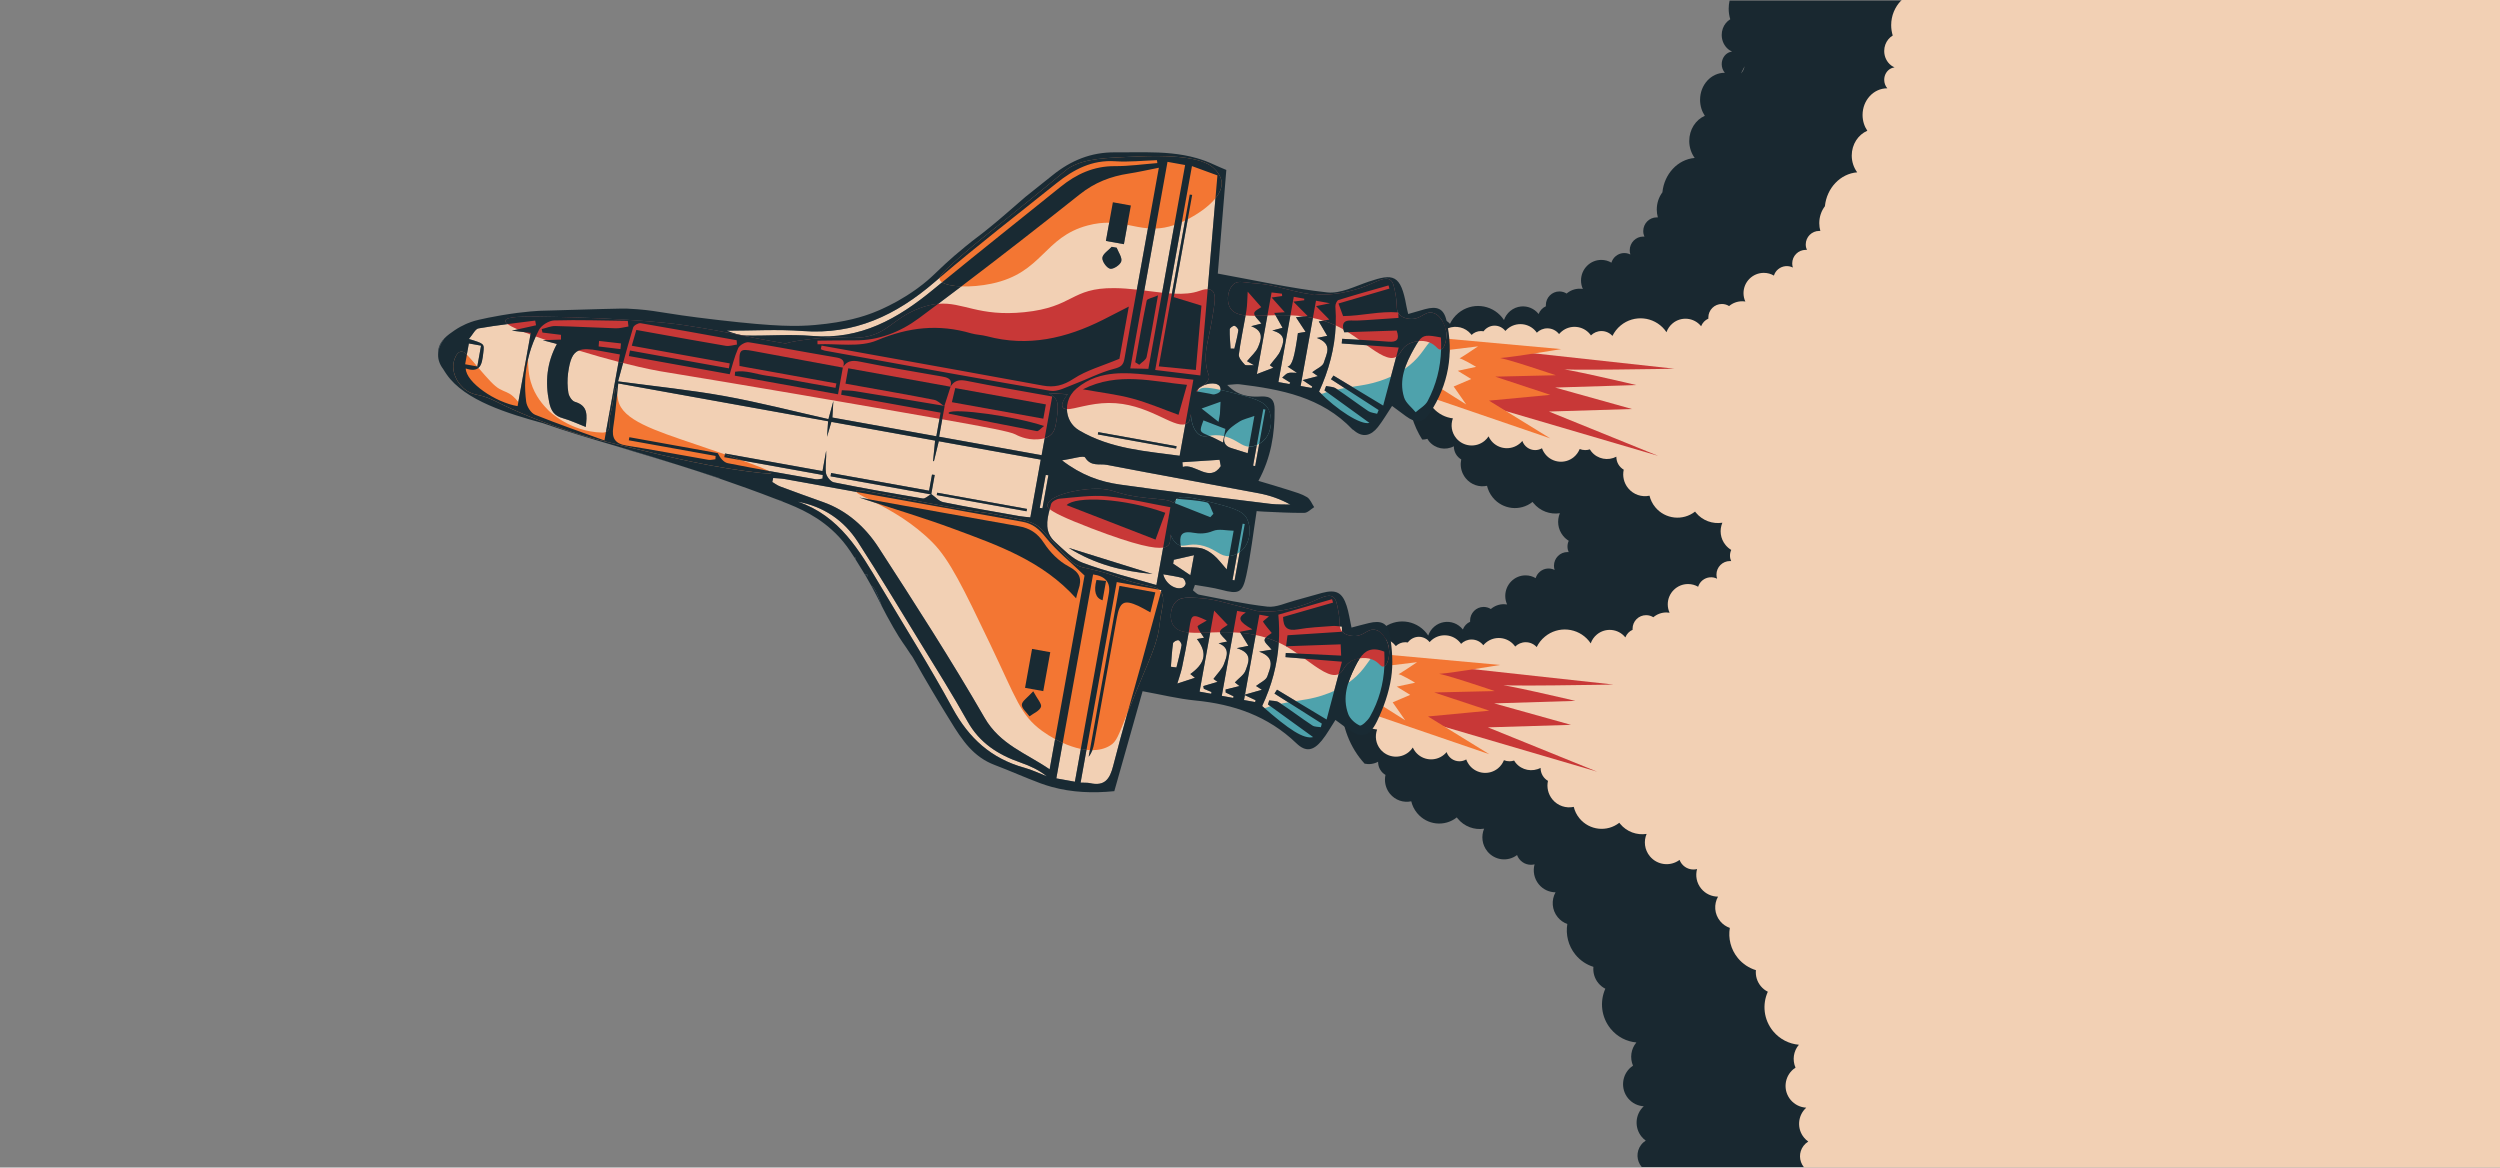
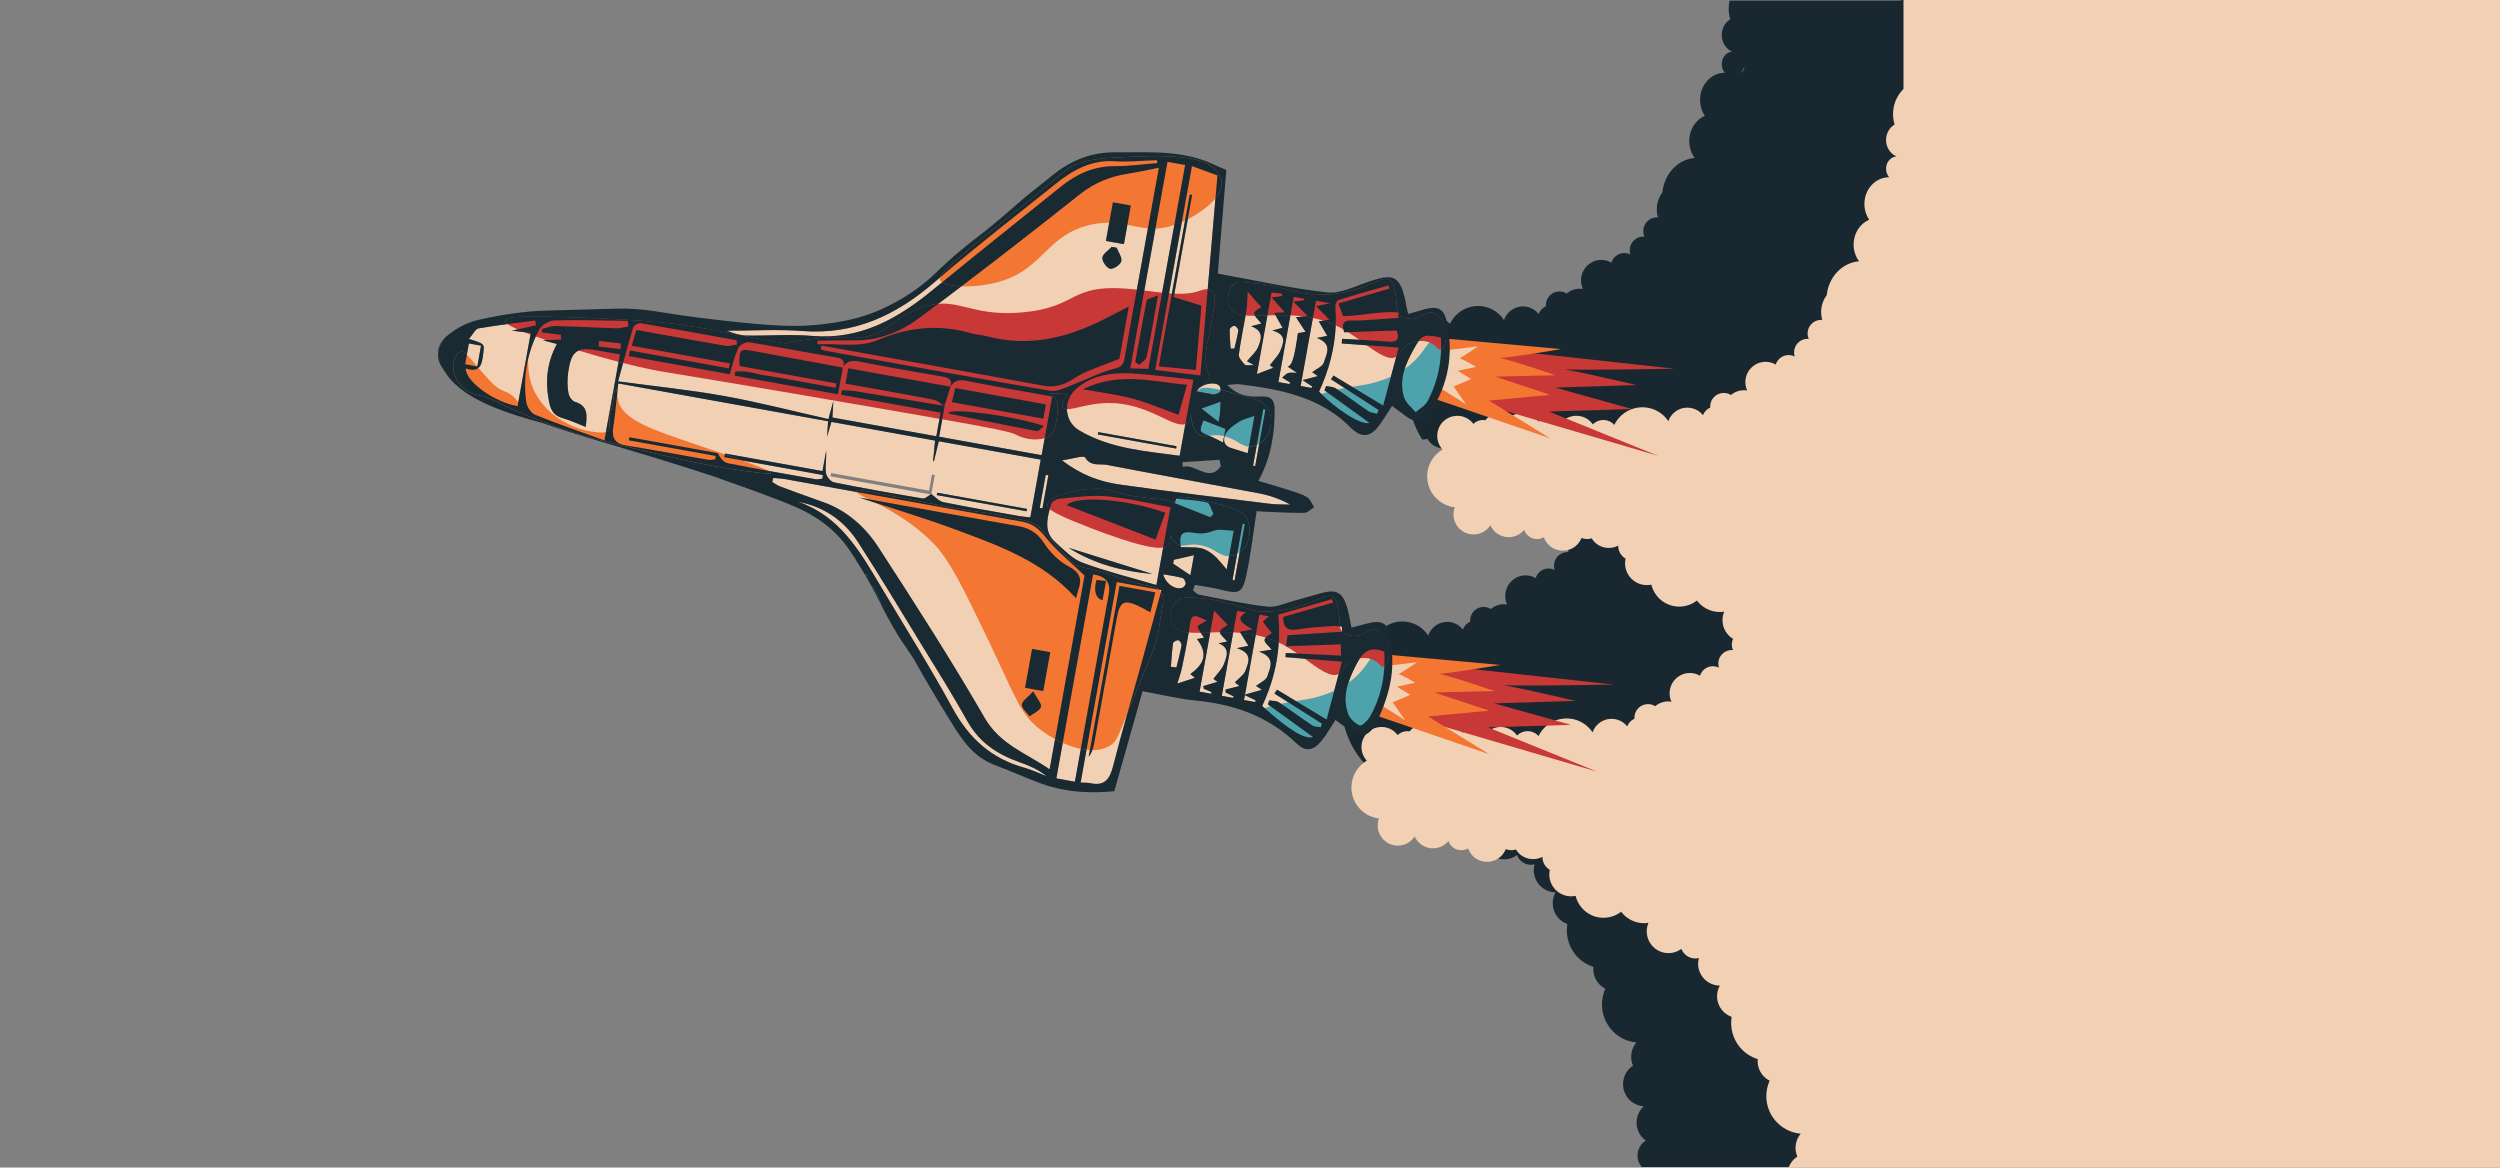
<svg xmlns="http://www.w3.org/2000/svg" id="Ebene_2" data-name="Ebene 2" viewBox="0 0 2312.5 1080">
  <rect x="0" y="0" width="2312.5" height="1080" fill="#808080" stroke="none" />
  <defs>
    <style>
      .cls-1 {
        fill: #000;
      }

      .cls-1, .cls-2, .cls-3, .cls-4, .cls-5, .cls-6, .cls-7, .cls-8, .cls-9, .cls-10 {
        stroke-width: 0px;
      }

      .cls-2 {
        fill: #1d2f3b;
      }

      .cls-3 {
        fill: #c83837;
      }

      .cls-4 {
        fill: none;
        stroke: #1d2f3b;
        stroke-miterlimit: 0;
      }

      .cls-5 {
        fill: #4ea2ac;
      }

      .cls-6 {
        fill: #f2d0b4;
      }

      .cls-7 {
        fill: #192a33;
      }

      .cls-8 {
        fill: #fff;
      }

      .cls-9 {
        fill: #f37633;
      }

      .cls-10 {
        fill: #192830;
      }
    </style>
  </defs>
  <g id="Ebene_8" data-name="Ebene 8">
    <path class="cls-10" d="M1759.02,0c-.19.19-.38.38-.56.57h-158.59c-.55,2.41-.84,4.91-.84,7.49,0,3.39.51,6.67,1.44,9.76-1.56.93-2.96,2.15-4.11,3.6-2.35,2.92-3.78,6.72-3.78,10.91,0,5.53,2.48,10.4,6.26,13.39.35.27.71.55,1.08.77.7.48,1.45.87,2.22,1.22-.95.12-1.85.36-2.71.72-.2.08-.4.17-.59.26-3.71,1.83-6.26,5.92-6.26,10.66,0,3.1,1.1,5.89,2.88,7.97h-.12c-12.6,0-22.78,11.19-22.78,25.02,0,5.53,1.63,10.63,4.4,14.8-8.43,3.62-14.41,12.68-14.41,23.26,0,5.94,1.9,11.39,5.03,15.71-15.64,1.3-28.18,14.77-29.86,31.8-3.25,4.31-5.21,9.86-5.21,15.93,0,2.54.36,4.98,1,7.28-.32-.02-.64-.05-1-.05-6.91,0-12.51,5.69-12.51,12.69,0,1.83.38,3.58,1.08,5.15-.35-.05-.7-.08-1.08-.08-6.91,0-12.51,5.69-12.51,12.69,0,1.34.19,2.66.6,3.89-4.29-2.18-9.63-1.73-13.56,1.54-1.96,1.62-3.29,3.73-3.98,6.02-2.76-1.66-5.94-2.56-9.34-2.56-10.37,0-18.78,8.52-18.78,19.03,0,2.81.61,5.48,1.7,7.86-.94-.18-1.94-.25-2.95-.25-4.6,0-8.8,1.67-12.09,4.49-1.92-1.25-4.23-1.95-6.67-1.95-6.92,0-12.52,5.68-12.52,12.68,0,.35.02.7.05,1.02-3.08,1.37-5.53,3.96-6.74,7.15-.05-.05-.1-.12-.15-.17-4.06-5.03-10.18-7.36-16.12-6.78-3.56.34-7.06,1.74-10.03,4.21-2.73,2.29-4.65,5.18-5.73,8.35-.52-.81-1.1-1.61-1.72-2.38-10.14-12.47-28.34-14.24-40.63-3.97-3.32,2.77-5.87,6.15-7.63,9.84-1.44-1.64-3.25-2.9-5.3-3.69-20.14,14.95-33.21,39.08-33.21,66.32,0,16.38,4.73,31.63,12.87,44.43.15,0,.31,0,.46,0,1.48,0,2.91-.22,4.26-.69.44.77.95,1.5,1.52,2.21,5.71,7.01,15.37,8.76,23.01,4.67v.15c0,5.16,2.75,9.65,6.83,12.03-.97,4.39-.49,9.09,1.52,13.28.68,1.45,1.55,2.83,2.61,4.13,4.93,6.07,12.61,8.53,19.71,6.99.91,3.83,2.66,7.53,5.31,10.79,9.19,11.28,25.53,13.09,36.84,4.1.2.33.46.66.71.96,6.15,7.59,15.56,10.88,24.53,9.5-2.83,6.77-1.96,14.86,3,20.95,1.52,1.87,3.28,3.39,5.22,4.55-.76,1.63-1.17,3.44-1.17,5.35s.38,3.58,1.08,5.15c-.35-.05-.7-.07-1.08-.07-6.9,0-12.51,5.68-12.51,12.68,0,1.35.2,2.67.6,3.88-4.28-2.19-9.64-1.72-13.57,1.56-1.95,1.62-3.27,3.73-3.98,6-2.75-1.64-5.93-2.56-9.33-2.56-10.36,0-18.77,8.53-18.77,19.03,0,2.81.6,5.48,1.7,7.87-.96-.17-1.95-.25-2.95-.25-4.6,0-8.82,1.67-12.09,4.49-1.93-1.25-4.23-1.95-6.69-1.95-6.9,0-12.51,5.68-12.51,12.69,0,.35.03.68.05,1.01-3.07,1.37-5.53,3.95-6.73,7.16-.05-.05-.1-.13-.15-.18-4.36-5.39-11.06-7.68-17.39-6.61-3.12.52-6.15,1.86-8.76,4.04-2.73,2.28-4.66,5.18-5.73,8.36-.53-.83-1.11-1.63-1.74-2.4-10.13-12.46-28.32-14.23-40.61-3.95-3.15,2.62-5.61,5.78-7.35,9.23-.1.19-.2.38-.29.58-.12-.13-.24-.27-.36-.39-1.28-1.33-2.82-2.39-4.52-3.1-15.59,14.48-25.55,36.55-25.55,61.25,0,22.55,8.29,42.89,21.59,57.3,4.15.87,8.56.3,12.45-1.78v.16c0,5.15,2.75,9.64,6.83,12.02-.3,1.36-.46,2.74-.47,4.14-.07,4.66,1.44,9.39,4.6,13.28,4.93,6.06,12.61,8.52,19.72,6.98.9,3.82,2.65,7.53,5.31,10.77,9.18,11.3,25.53,13.1,36.84,4.11.2.34.45.67.7.97,6.16,7.6,15.57,10.89,24.53,9.49-2.84,6.78-1.96,14.88,3,20.96,6.86,8.43,18.93,9.84,27.48,3.43,1.95,5.27,6.98,9,12.86,9,1.16,0,2.26-.14,3.34-.43-1.69,6.19-.49,13.09,3.88,18.45,3.97,4.87,9.73,7.41,15.51,7.43-3.98,7.14-3.46,16.32,2,23.02,2.43,3,5.53,5.1,8.91,6.3-1.6,9.74.8,20.12,7.48,28.34,4.51,5.53,10.34,9.34,16.65,11.29-.5,5.2.95,10.61,4.51,14.98,1.84,2.26,4.05,4.03,6.51,5.25-5.29,11.87-3.84,26.26,4.87,37,6.21,7.6,14.87,11.92,23.86,12.71-5.04,5.98-6.19,14.39-3.11,21.49-.65.41-1.28.87-1.88,1.36-8.58,7.18-9.81,20.06-2.73,28.76,3.76,4.59,9.09,7.13,14.55,7.41-7.94,7.26-8.92,19.67-2.03,28.13,1.15,1.41,2.45,2.63,3.88,3.64-1.65,1.02-3.13,2.36-4.38,4.01-4.68,6.22-4.22,14.76.67,20.43h643.57V0h-403.17ZM1613.69,61.36c-.4,2.59-1.59,4.88-3.27,6.56,1.1-2.2,2.19-4.4,3.27-6.56Z" />
-     <path class="cls-6" d="M1760.73,82.28c1.68-1.66,2.87-3.92,3.27-6.47-1.08,2.13-2.17,4.3-3.27,6.47ZM1759.02,0c-.19.19-.38.38-.56.57-5.65,5.89-9.12,13.87-9.12,22.67,0,3.34.51,6.58,1.44,9.62-1.56.92-2.96,2.12-4.11,3.55-2.35,2.88-3.78,6.63-3.78,10.76,0,5.46,2.48,10.26,6.26,13.21.35.27.71.54,1.08.76.7.47,1.45.86,2.22,1.2-.95.12-1.85.36-2.71.71-.2.08-.4.17-.59.26-3.71,1.81-6.26,5.84-6.26,10.51,0,3.06,1.1,5.81,2.88,7.87h-.12c-12.6,0-22.78,11.03-22.78,24.67,0,5.46,1.63,10.49,4.4,14.6-8.43,3.57-14.41,12.51-14.41,22.94,0,5.86,1.9,11.24,5.03,15.5-15.64,1.28-28.18,14.56-29.86,31.36-3.25,4.25-5.21,9.73-5.21,15.71,0,2.51.36,4.91,1,7.18-.32-.02-.64-.05-1-.05-6.91,0-12.51,5.62-12.51,12.52,0,1.8.38,3.53,1.08,5.08-.35-.05-.7-.08-1.08-.08-6.91,0-12.51,5.61-12.51,12.52,0,1.32.19,2.62.6,3.83-4.29-2.15-9.63-1.7-13.56,1.52-1.96,1.6-3.29,3.68-3.98,5.94-2.76-1.64-5.94-2.53-9.34-2.53-10.37,0-18.78,8.41-18.78,18.77,0,2.78.61,5.41,1.7,7.76-.94-.18-1.94-.25-2.95-.25-4.6,0-8.8,1.65-12.09,4.43-1.92-1.23-4.23-1.93-6.67-1.93-6.92,0-12.52,5.61-12.52,12.51,0,.35.02.69.05,1.01-3.08,1.35-5.53,3.9-6.74,7.05-.05-.05-.1-.12-.15-.17-6.5-7.94-18.24-9.06-26.15-2.53-2.73,2.26-4.65,5.11-5.73,8.23-.52-.8-1.1-1.59-1.72-2.35-10.14-12.29-28.34-14.04-40.63-3.91-3.32,2.73-5.87,6.07-7.63,9.7-2.5-2.79-6.13-4.51-10.16-4.51-3.81,0-7.25,1.55-9.73,4.03-.25-.4-.56-.77-.86-1.16-6.51-7.92-18.24-9.05-26.15-2.53-.93.76-1.73,1.59-2.48,2.46-2.51-3.23-6.44-5.31-10.84-5.31-3.81,0-7.25,1.56-9.73,4.03-.25-.4-.55-.77-.85-1.14-6.51-7.94-18.25-9.06-26.16-2.53-.77.62-1.48,1.33-2.12,2.05-2.31-2.98-5.89-4.9-9.94-4.9s-7.91,2.07-10.19,5.22c-.74-.15-1.52-.22-2.33-.22-3.42,0-6.5,1.37-8.78,3.6-.17-.24-.35-.49-.54-.73-5.26-6.39-13.93-8.36-21.24-5.45-.72.29-1.44.62-2.13,1.02-.97.53-1.91,1.17-2.8,1.9-1.79,1.47-3.23,3.21-4.31,5.11-.61,1.07-1.11,2.19-1.49,3.34-.57,1.68-.89,3.43-.95,5.2-.13,3.22.58,6.47,2.14,9.43h0c.58,1.09,1.27,2.13,2.08,3.11.13.13.24.27.35.4.11.12.22.24.33.35-.14.08-.27.16-.4.25-1.13.68-2.23,1.45-3.28,2.33-.16.13-.32.26-.47.39-9.9,8.52-12.65,22.34-7.5,33.73h0c.54,1.21,1.17,2.38,1.89,3.52.64,1.02,1.36,2.02,2.15,2.98.18.22.37.43.56.64,4.9,5.56,11.47,8.85,18.34,9.64-2.25,6.01-1.33,13.02,3.06,18.35,6.52,7.91,18.24,9.03,26.18,2.51,1.5-1.23,2.75-2.66,3.74-4.21.66,1.48,1.54,2.9,2.61,4.21,6.53,7.9,18.25,9.02,26.19,2.49.91-.74,1.74-1.6,2.46-2.47,1.69,4.93,6.36,8.48,11.87,8.48,2.31,0,4.45-.63,6.31-1.7.72,2.03,1.8,3.96,3.23,5.71,6.53,7.91,18.24,9.03,26.17,2.5,2.51-2.08,4.33-4.68,5.46-7.51,1.58.65,3.31,1,5.13,1,1.48,0,2.91-.22,4.26-.68.44.76.95,1.48,1.52,2.18,5.71,6.91,15.37,8.64,23.01,4.6v.15c0,5.09,2.75,9.52,6.83,11.87-1.3,5.83.02,12.19,4.13,17.17,4.93,5.98,12.61,8.41,19.71,6.89.91,3.78,2.66,7.43,5.31,10.64,9.19,11.13,25.53,12.91,36.84,4.05.2.32.46.65.71.94,6.15,7.49,15.56,10.74,24.53,9.37-2.83,6.68-1.96,14.66,3,20.67,1.52,1.84,3.28,3.34,5.22,4.49-.76,1.6-1.17,3.39-1.17,5.27s.38,3.53,1.08,5.08c-.35-.05-.7-.07-1.08-.07-6.9,0-12.51,5.6-12.51,12.51,0,1.33.2,2.63.6,3.83-4.28-2.16-9.64-1.7-13.57,1.53-1.95,1.6-3.27,3.68-3.98,5.92-2.75-1.62-5.93-2.52-9.33-2.52-10.36,0-18.77,8.41-18.77,18.77,0,2.77.6,5.4,1.7,7.76-.96-.17-1.95-.25-2.95-.25-4.6,0-8.82,1.65-12.09,4.43-1.93-1.23-4.23-1.92-6.69-1.92-6.9,0-12.51,5.6-12.51,12.51,0,.35.03.67.05,1-3.07,1.35-5.53,3.9-6.73,7.06-.05-.05-.1-.13-.15-.18-6.51-7.93-18.24-9.06-26.15-2.53-2.73,2.25-4.66,5.11-5.73,8.24-.53-.81-1.11-1.6-1.74-2.36-10.13-12.29-28.32-14.04-40.61-3.9-3.33,2.73-5.89,6.06-7.64,9.68-2.5-2.78-6.12-4.5-10.15-4.5-3.81,0-7.27,1.55-9.75,4.03-.25-.4-.55-.78-.84-1.15-6.51-7.94-18.25-9.06-26.16-2.53-.93.75-1.73,1.57-2.48,2.45-2.5-3.22-6.43-5.3-10.83-5.3-3.81,0-7.26,1.55-9.74,4.03-.25-.4-.55-.77-.85-1.16-6.51-7.92-18.24-9.05-26.16-2.53-.78.63-1.47,1.33-2.13,2.06-2.29-2.98-5.88-4.91-9.93-4.91s-7.91,2.08-10.18,5.23c-.76-.15-1.53-.22-2.33-.22-3.43,0-6.51,1.38-8.78,3.61-.19-.26-.36-.51-.56-.73-1.19-1.45-2.55-2.67-4.03-3.65-1.48-1-3.08-1.76-4.74-2.27-3.35-1.05-6.96-1.14-10.38-.23-.22.06-.44.12-.65.19-2.26.7-4.42,1.84-6.35,3.43-4.54,3.74-6.86,9.18-6.77,14.63-.01.09,0,.18,0,.27h0c.1,3.38,1.11,6.74,3.08,9.71.35.54.74,1.06,1.16,1.57.22.25.43.53.68.75-1.28.76-2.51,1.6-3.68,2.58-12.32,10.13-14.07,28.33-3.93,40.62,1.76,2.11,3.75,3.92,5.9,5.39.53.38,1.06.72,1.61,1.04,2.28,1.36,4.71,2.38,7.23,3.06,1.36.36,2.75.63,4.15.79-2.25,6.02-1.32,13.02,3.05,18.35,6.54,7.91,18.26,9.03,26.18,2.5,1.5-1.22,2.76-2.64,3.76-4.2.66,1.47,1.52,2.91,2.6,4.2,6.54,7.91,18.24,9.04,26.18,2.5.93-.74,1.75-1.6,2.48-2.48,1.67,4.94,6.36,8.5,11.87,8.5,2.29,0,4.45-.63,6.3-1.71.73,2.03,1.81,3.95,3.23,5.71,6.53,7.9,18.24,9.03,26.18,2.5,2.5-2.08,4.33-4.68,5.46-7.51,1.57.65,3.3,1.01,5.13,1.01,1.47,0,2.9-.23,4.25-.68.45.75.95,1.47,1.53,2.18,5.7,6.9,15.36,8.63,23,4.6v.15c0,5.08,2.75,9.51,6.83,11.86-1.3,5.83.03,12.19,4.13,17.18,4.93,5.98,12.61,8.4,19.72,6.88.9,3.77,2.65,7.43,5.31,10.63,9.18,11.14,25.53,12.92,36.84,4.05.2.34.45.66.7.96,6.16,7.49,15.57,10.74,24.53,9.36-2.84,6.68-1.96,14.67,3,20.67,6.86,8.31,18.93,9.71,27.48,3.38,1.95,5.2,6.98,8.88,12.86,8.88,1.16,0,2.26-.14,3.34-.42-1.69,6.1-.49,12.91,3.88,18.19,3.97,4.81,9.73,7.31,15.51,7.33-3.98,7.04-3.46,16.1,2,22.71,2.43,2.95,5.53,5.03,8.91,6.21-1.6,9.61.8,19.84,7.48,27.95,4.51,5.46,10.34,9.21,16.65,11.14-.5,5.13.95,10.46,4.51,14.77,1.84,2.23,4.05,3.98,6.51,5.18-5.29,11.71-3.84,25.9,4.87,36.49,6.21,7.5,14.87,11.76,23.86,12.54-5.04,5.9-6.19,14.19-3.11,21.19-.65.41-1.28.86-1.88,1.35-8.58,7.08-9.81,19.78-2.73,28.36,3.76,4.53,9.09,7.03,14.55,7.31-7.94,7.16-8.92,19.4-2.03,27.74,1.15,1.4,2.45,2.6,3.88,3.59-1.65,1.01-3.13,2.33-4.38,3.96-4.54,5.95-4.24,14.06.25,19.65.13.17.28.33.42.5h643.57V0h-553.48Z" />
+     <path class="cls-6" d="M1760.73,82.28c1.68-1.66,2.87-3.92,3.27-6.47-1.08,2.13-2.17,4.3-3.27,6.47Zc-.19.19-.38.38-.56.57-5.65,5.89-9.12,13.87-9.12,22.67,0,3.34.51,6.58,1.44,9.62-1.56.92-2.96,2.12-4.11,3.55-2.35,2.88-3.78,6.63-3.78,10.76,0,5.46,2.48,10.26,6.26,13.21.35.27.71.54,1.08.76.7.47,1.45.86,2.22,1.2-.95.12-1.85.36-2.71.71-.2.08-.4.17-.59.26-3.71,1.81-6.26,5.84-6.26,10.51,0,3.06,1.1,5.81,2.88,7.87h-.12c-12.6,0-22.78,11.03-22.78,24.67,0,5.46,1.63,10.49,4.4,14.6-8.43,3.57-14.41,12.51-14.41,22.94,0,5.86,1.9,11.24,5.03,15.5-15.64,1.28-28.18,14.56-29.86,31.36-3.25,4.25-5.21,9.73-5.21,15.71,0,2.51.36,4.91,1,7.18-.32-.02-.64-.05-1-.05-6.91,0-12.51,5.62-12.51,12.52,0,1.8.38,3.53,1.08,5.08-.35-.05-.7-.08-1.08-.08-6.91,0-12.51,5.61-12.51,12.52,0,1.32.19,2.62.6,3.83-4.29-2.15-9.63-1.7-13.56,1.52-1.96,1.6-3.29,3.68-3.98,5.94-2.76-1.64-5.94-2.53-9.34-2.53-10.37,0-18.78,8.41-18.78,18.77,0,2.78.61,5.41,1.7,7.76-.94-.18-1.94-.25-2.95-.25-4.6,0-8.8,1.65-12.09,4.43-1.92-1.23-4.23-1.93-6.67-1.93-6.92,0-12.52,5.61-12.52,12.51,0,.35.02.69.05,1.01-3.08,1.35-5.53,3.9-6.74,7.05-.05-.05-.1-.12-.15-.17-6.5-7.94-18.24-9.06-26.15-2.53-2.73,2.26-4.65,5.11-5.73,8.23-.52-.8-1.1-1.59-1.72-2.35-10.14-12.29-28.34-14.04-40.63-3.91-3.32,2.73-5.87,6.07-7.63,9.7-2.5-2.79-6.13-4.51-10.16-4.51-3.81,0-7.25,1.55-9.73,4.03-.25-.4-.56-.77-.86-1.16-6.51-7.92-18.24-9.05-26.15-2.53-.93.76-1.73,1.59-2.48,2.46-2.51-3.23-6.44-5.31-10.84-5.31-3.81,0-7.25,1.56-9.73,4.03-.25-.4-.55-.77-.85-1.14-6.51-7.94-18.25-9.06-26.16-2.53-.77.62-1.48,1.33-2.12,2.05-2.31-2.98-5.89-4.9-9.94-4.9s-7.91,2.07-10.19,5.22c-.74-.15-1.52-.22-2.33-.22-3.42,0-6.5,1.37-8.78,3.6-.17-.24-.35-.49-.54-.73-5.26-6.39-13.93-8.36-21.24-5.45-.72.29-1.44.62-2.13,1.02-.97.53-1.91,1.17-2.8,1.9-1.79,1.47-3.23,3.21-4.31,5.11-.61,1.07-1.11,2.19-1.49,3.34-.57,1.68-.89,3.43-.95,5.2-.13,3.22.58,6.47,2.14,9.43h0c.58,1.09,1.27,2.13,2.08,3.11.13.13.24.27.35.4.11.12.22.24.33.35-.14.08-.27.16-.4.25-1.13.68-2.23,1.45-3.28,2.33-.16.13-.32.26-.47.39-9.9,8.52-12.65,22.34-7.5,33.73h0c.54,1.21,1.17,2.38,1.89,3.52.64,1.02,1.36,2.02,2.15,2.98.18.22.37.43.56.64,4.9,5.56,11.47,8.85,18.34,9.64-2.25,6.01-1.33,13.02,3.06,18.35,6.52,7.91,18.24,9.03,26.18,2.51,1.5-1.23,2.75-2.66,3.74-4.21.66,1.48,1.54,2.9,2.61,4.21,6.53,7.9,18.25,9.02,26.19,2.49.91-.74,1.74-1.6,2.46-2.47,1.69,4.93,6.36,8.48,11.87,8.48,2.31,0,4.45-.63,6.31-1.7.72,2.03,1.8,3.96,3.23,5.71,6.53,7.91,18.24,9.03,26.17,2.5,2.51-2.08,4.33-4.68,5.46-7.51,1.58.65,3.31,1,5.13,1,1.48,0,2.91-.22,4.26-.68.44.76.95,1.48,1.52,2.18,5.71,6.91,15.37,8.64,23.01,4.6v.15c0,5.09,2.75,9.52,6.83,11.87-1.3,5.83.02,12.19,4.13,17.17,4.93,5.98,12.61,8.41,19.71,6.89.91,3.78,2.66,7.43,5.31,10.64,9.19,11.13,25.53,12.91,36.84,4.05.2.32.46.65.71.94,6.15,7.49,15.56,10.74,24.53,9.37-2.83,6.68-1.96,14.66,3,20.67,1.52,1.84,3.28,3.34,5.22,4.49-.76,1.6-1.17,3.39-1.17,5.27s.38,3.53,1.08,5.08c-.35-.05-.7-.07-1.08-.07-6.9,0-12.51,5.6-12.51,12.51,0,1.33.2,2.63.6,3.83-4.28-2.16-9.64-1.7-13.57,1.53-1.95,1.6-3.27,3.68-3.98,5.92-2.75-1.62-5.93-2.52-9.33-2.52-10.36,0-18.77,8.41-18.77,18.77,0,2.77.6,5.4,1.7,7.76-.96-.17-1.95-.25-2.95-.25-4.6,0-8.82,1.65-12.09,4.43-1.93-1.23-4.23-1.92-6.69-1.92-6.9,0-12.51,5.6-12.51,12.51,0,.35.03.67.05,1-3.07,1.35-5.53,3.9-6.73,7.06-.05-.05-.1-.13-.15-.18-6.51-7.93-18.24-9.06-26.15-2.53-2.73,2.25-4.66,5.11-5.73,8.24-.53-.81-1.11-1.6-1.74-2.36-10.13-12.29-28.32-14.04-40.61-3.9-3.33,2.73-5.89,6.06-7.64,9.68-2.5-2.78-6.12-4.5-10.15-4.5-3.81,0-7.27,1.55-9.75,4.03-.25-.4-.55-.78-.84-1.15-6.51-7.94-18.25-9.06-26.16-2.53-.93.75-1.73,1.57-2.48,2.45-2.5-3.22-6.43-5.3-10.83-5.3-3.81,0-7.26,1.55-9.74,4.03-.25-.4-.55-.77-.85-1.16-6.51-7.92-18.24-9.05-26.16-2.53-.78.63-1.47,1.33-2.13,2.06-2.29-2.98-5.88-4.91-9.93-4.91s-7.91,2.08-10.18,5.23c-.76-.15-1.53-.22-2.33-.22-3.43,0-6.51,1.38-8.78,3.61-.19-.26-.36-.51-.56-.73-1.19-1.45-2.55-2.67-4.03-3.65-1.48-1-3.08-1.76-4.74-2.27-3.35-1.05-6.96-1.14-10.38-.23-.22.06-.44.12-.65.19-2.26.7-4.42,1.84-6.35,3.43-4.54,3.74-6.86,9.18-6.77,14.63-.01.09,0,.18,0,.27h0c.1,3.38,1.11,6.74,3.08,9.71.35.54.74,1.06,1.16,1.57.22.25.43.53.68.75-1.28.76-2.51,1.6-3.68,2.58-12.32,10.13-14.07,28.33-3.93,40.62,1.76,2.11,3.75,3.92,5.9,5.39.53.38,1.06.72,1.61,1.04,2.28,1.36,4.71,2.38,7.23,3.06,1.36.36,2.75.63,4.15.79-2.25,6.02-1.32,13.02,3.05,18.35,6.54,7.91,18.26,9.03,26.18,2.5,1.5-1.22,2.76-2.64,3.76-4.2.66,1.47,1.52,2.91,2.6,4.2,6.54,7.91,18.24,9.04,26.18,2.5.93-.74,1.75-1.6,2.48-2.48,1.67,4.94,6.36,8.5,11.87,8.5,2.29,0,4.45-.63,6.3-1.71.73,2.03,1.81,3.95,3.23,5.71,6.53,7.9,18.24,9.03,26.18,2.5,2.5-2.08,4.33-4.68,5.46-7.51,1.57.65,3.3,1.01,5.13,1.01,1.47,0,2.9-.23,4.25-.68.45.75.95,1.47,1.53,2.18,5.7,6.9,15.36,8.63,23,4.6v.15c0,5.08,2.75,9.51,6.83,11.86-1.3,5.83.03,12.19,4.13,17.18,4.93,5.98,12.61,8.4,19.72,6.88.9,3.77,2.65,7.43,5.31,10.63,9.18,11.14,25.53,12.92,36.84,4.05.2.34.45.66.7.96,6.16,7.49,15.57,10.74,24.53,9.36-2.84,6.68-1.96,14.67,3,20.67,6.86,8.31,18.93,9.71,27.48,3.38,1.95,5.2,6.98,8.88,12.86,8.88,1.16,0,2.26-.14,3.34-.42-1.69,6.1-.49,12.91,3.88,18.19,3.97,4.81,9.73,7.31,15.51,7.33-3.98,7.04-3.46,16.1,2,22.71,2.43,2.95,5.53,5.03,8.91,6.21-1.6,9.61.8,19.84,7.48,27.95,4.51,5.46,10.34,9.21,16.65,11.14-.5,5.13.95,10.46,4.51,14.77,1.84,2.23,4.05,3.98,6.51,5.18-5.29,11.71-3.84,25.9,4.87,36.49,6.21,7.5,14.87,11.76,23.86,12.54-5.04,5.9-6.19,14.19-3.11,21.19-.65.41-1.28.86-1.88,1.35-8.58,7.08-9.81,19.78-2.73,28.36,3.76,4.53,9.09,7.03,14.55,7.31-7.94,7.16-8.92,19.4-2.03,27.74,1.15,1.4,2.45,2.6,3.88,3.59-1.65,1.01-3.13,2.33-4.38,3.96-4.54,5.95-4.24,14.06.25,19.65.13.17.28.33.42.5h643.57V0h-553.48Z" />
    <g>
      <g>
        <path class="cls-3" d="M1346.39,318.91l202.48,22.16s-109.9,2.04-108.7.01,73.44,15.1,73.44,15.1l-75.11,2.31,71.08,19.85-76.85,2.33,101.03,40.99-195.43-57.42,8.06-45.33Z" />
        <path class="cls-9" d="M1333.29,312.86l110.81,10.07s-60.54,10.1-59.34,8.07c1.21-2.02,54.3,16.1,54.3,16.1l-55.97,1.3,50.93,16.83-56.7,5.35,56.7,34.94-111.82-38.28,11.08-54.4Z" />
      </g>
      <path class="cls-6" d="M1341.28,323.53l25.93-3.15s-18.49,12.54-17.7,11.22,15.88,7.74,15.88,7.74l-16.97,3.66,12.45,7.61-16.23,6.92,11.6,16.61-23.27-14.69,8.31-35.91Z" />
    </g>
    <g>
      <g>
        <path class="cls-3" d="M1289.98,611.05l202.48,22.16s-109.9,2.04-108.7.01c1.21-2.02,73.44,15.1,73.44,15.1l-75.11,2.31,71.08,19.85-76.85,2.33,101.03,40.99-195.43-57.42,8.06-45.33Z" />
        <path class="cls-9" d="M1276.88,605l110.81,10.07s-60.54,10.1-59.34,8.07c1.21-2.02,54.3,16.1,54.3,16.1l-55.97,1.3,50.93,16.83-56.7,5.35,56.7,34.94-111.82-38.28,11.08-54.4Z" />
      </g>
      <path class="cls-6" d="M1284.87,615.67l25.93-3.15s-18.49,12.54-17.7,11.22,15.88,7.74,15.88,7.74l-16.97,3.66,12.45,7.61-16.23,6.92,11.6,16.61-23.27-14.69,8.31-35.91Z" />
    </g>
    <g>
      <path class="cls-2" d="M872.8,375.31c.22.18.43.31.66.47l.34-.31-.23-.04c-.25-.04-.52-.09-.77-.12ZM878.87,358.3c.11-.21.24-.4.36-.59l-.18-.03c-.04.2-.1.4-.18.62Z" />
      <path class="cls-8" d="M373,392.74l.47.09c.06-.06.09-.22.09-.22-.19.03-.36.07-.56.13Z" />
      <path class="cls-6" d="M967.44,497.21c-6.17-7.78-12.12-12.9-21.73-14.61-51.22-9.12-102.42-18.35-153.62-27.57-22.11-3.99-44.21-7.96-66.33-11.94-3.45-.59-7.03-.66-10.56-.97-.3,1.23-.57,2.45-.86,3.71,2.43,1.42,4.74,3.21,7.35,4.16,13.2,4.95,26.5,9.74,39.79,14.46,22.08,7.87,38.91,23.07,51.16,41.95,33.64,51.91,67.19,103.98,98.09,157.53,14.36,24.91,38.58,32.81,60.17,47.67l5.03-27.94,27.27-151.33c-13.56-13.05-26.09-22.96-35.78-35.15ZM954.67,600.24c5.67,1.03,10.78,1.94,16.83,3.04l-.78,4.39c-1.06,5.86-2.12,11.76-3.21,17.78l-2.5,13.83c-3.25-.59-6.58-1.19-10.14-1.83-.7-.13-1.43-.26-2.15-.39-1.47-.26-2.98-.53-4.54-.82l.41-2.33c.14-.78.28-1.55.42-2.32l.83-4.57c.13-.76.27-1.52.41-2.26l.81-4.48c.4-2.24.79-4.46,1.2-6.68l2.41-13.36ZM953.77,641.52c.65-.67,1.31-1.36,1.96-2.1h.01c.24.46.48.91.73,1.34.25.43.49.86.74,1.27.03.06.07.12.1.18.21.35.41.69.62,1.03,0,.01.01,0,.01,0,.21.34.41.67.61,1,.62.97,1.2,1.89,1.75,2.75.19.28.35.57.52.84.42.68.8,1.32,1.13,1.92.07.12.12.24.18.35.54,1.05.88,1.97.92,2.76,0,.14,0,.27,0,.4-.01.12-.03.25-.06.38-.03.08-.05.16-.08.25-.08.21-.16.4-.26.6-.3.58-.7,1.12-1.17,1.64-.36.39-.76.77-1.21,1.14-.22.18-.45.37-.7.54-.23.17-.46.35-.71.52-.38.25-.76.51-1.16.76-.25.17-.52.33-.79.5-1.12.71-2.28,1.4-3.35,2.11-.17.11-.34.23-.5.34-.28.19-.54.38-.8.58-.01,0,0,.01-.02.01-.52-.75-1.12-1.48-1.75-2.22-.22-.25-.42-.49-.64-.74,0,0,0,0,0-.01-.19-.22-.39-.44-.57-.65-.1-.11-.18-.21-.29-.32t0-.01c-.66-.77-1.31-1.54-1.88-2.31-.12-.15-.23-.32-.35-.49-.03-.06-.08-.11-.11-.17-.14-.21-.29-.44-.42-.65-.13-.21-.25-.43-.36-.65-.1-.22-.2-.43-.29-.65-.06-.16-.12-.32-.17-.48-.05-.16-.09-.32-.12-.48-.01-.03-.01-.06-.01-.08-.04-.19-.06-.37-.07-.56,0-.13,0-.25,0-.37,0-.21.04-.43.08-.63.02-.1.05-.2.08-.3.02-.07.04-.14.07-.21.02-.09.06-.18.11-.27.03-.1.08-.2.14-.29.03-.06.05-.12.09-.18.05-.11.12-.22.18-.32.13-.21.27-.43.43-.64.16-.21.33-.43.52-.65,1.58-1.89,4.12-4.01,6.87-6.81ZM999.11,538.06c0,.24-.01.49-.04.74-.07.99-.23,2.03-.48,3.12-.13.54-.28,1.11-.45,1.68-.17.56-.36,1.16-.58,1.76-.1.3-.2.6-.28.89-.09.3-.19.61-.27.91-.4,1.37-.74,2.85-1.17,4.53-.14.56-.29,1.15-.46,1.76-3.86-4.32-7.89-8.32-12.05-12.04-1.03-.93-2.08-1.84-3.14-2.74-1.26-1.07-2.54-2.12-3.83-3.15-.72-.58-1.45-1.14-2.17-1.71-.5-.39-1-.78-1.52-1.16-.74-.56-1.47-1.11-2.22-1.65t-.01,0c-1.1-.81-2.21-1.59-3.33-2.37-1.12-.77-2.24-1.54-3.38-2.28-.61-.4-1.22-.8-1.82-1.19-.53-.34-1.07-.69-1.6-1.02-4.16-2.62-8.4-5.08-12.71-7.4-.74-.4-1.49-.8-2.24-1.19-.74-.39-1.49-.78-2.24-1.17-.49-.26-.98-.5-1.47-.75-.86-.45-1.72-.87-2.59-1.3-2.43-1.19-4.86-2.34-7.32-3.47-2.45-1.12-4.93-2.22-7.41-3.29-1.25-.53-2.49-1.06-3.75-1.58-.96-.41-1.92-.81-2.89-1.2-1.22-.51-2.44-1-3.66-1.49-1.57-.63-3.14-1.26-4.72-1.87-.22-.09-.44-.18-.67-.27-1.67-.65-3.33-1.3-5.01-1.93-6.95-2.66-13.94-5.24-20.92-7.83-3.56-1.32-7.15-2.61-10.73-3.88-1.79-.64-3.59-1.27-5.4-1.9-3.6-1.24-7.21-2.46-10.84-3.68-14.8-4.95-29.82-9.66-45.06-14.55h-.01c-2.63-.85-5.26-1.69-7.91-2.56-.79-.25-1.58-.51-2.36-.77-1.86-.6-3.72-1.22-5.58-1.83-.01,0-.01,0-.02,0-.02,0-.04,0-.05-.02,2.94.53,5.87,1.06,8.78,1.58,0,.01.01,0,.02,0,1.66.3,3.32.6,4.98.9,1.67.31,3.33.61,4.99.9,12.46,2.24,24.83,4.48,37.12,6.71,9.22,1.68,18.41,3.33,27.56,4.97,12.21,2.2,24.36,4.37,36.49,6.54,9.11,1.61,18.2,3.22,27.3,4.82.53.09,1.05.19,1.56.3.51.11,1.02.23,1.51.34,1.45.35,2.83.77,4.16,1.25.26.1.52.19.76.29.04.02.08.04.12.05.26.1.5.19.75.31.44.19.88.38,1.31.59.35.16.69.33,1.04.52.51.27,1,.56,1.49.86.31.18.62.37.91.57.33.21.66.44.98.67.11.07.21.15.31.22.34.24.66.5.98.75.26.22.54.43.79.66.07.07.15.12.21.19.12.09.23.2.35.31.27.24.53.47.79.73.36.34.72.71,1.06,1.08.34.35.66.71.99,1.09.41.47.81.96,1.21,1.47.4.51.79,1.04,1.18,1.58s.77,1.11,1.14,1.69c1.4,2.15,2.96,4.28,4.67,6.35.4.49.81.98,1.23,1.47.03.04.06.08.1.12.43.49.86.98,1.31,1.46.32.37.67.72,1.01,1.07.26.28.53.56.81.83.15.16.31.32.48.48.37.39.77.77,1.18,1.15.79.75,1.61,1.48,2.44,2.19.21.18.41.35.62.52.4.34.81.67,1.24,1,.26.22.53.41.8.61,1.42,1.08,2.87,2.08,4.35,2.99.38.23.76.45,1.15.67.45.26.91.51,1.36.75,7.08,3.72,10.43,7.67,10.72,12.99.02.28.02.55.02.85,0,.11,0,.23,0,.34Z" />
      <path class="cls-6" d="M868.38,408.15c-1.63,6.67-3.05,12.56-4.49,18.43-.26-.05-.54-.1-.81-.13.62-6.25,1.23-12.5,1.87-18.9l-95.92-17.29c-1.32,4.42-2.36,8.03-4.05,13.79.44-6.37.71-10.45,1.01-14.38l-194.13-34.99c-.35,3.17-.68,6.29-.99,9.39-1.08,10.65-2.06,20.91-3.63,31.06-1.6,10.31,1.67,15.4,12.3,17.08,25.27,4.02,50.42,8.83,75.63,13.18,2.08.38,4.35-.33,6.53-.52.06-1.03.13-2.05.2-3.06l-80.3-14.47.52-2.86,81.77,14.73c2.16,4.4,5.42,8.53,9.36,9.31,12.58,2.5,25.19,4.85,37.83,7.13,14.43,2.62,28.89,5.13,43.34,7.67,2.06.37,4.29-.37,6.42-.59.09-1.12.17-2.23.26-3.35l-74.33-13.4h-.02s-16.78-3.03-16.78-3.03c.18-.89.34-1.78.52-2.68.05-.25.1-.5.15-.75l90.18,16.25,3.41-18.95c.37,6.98-1.01,13.89-.24,20.55.36,3.28,4.28,8.21,7.31,8.81,27.34,5.51,54.81,10.35,82.3,14.95,2.19.37,4.92-2.46,7.4-3.79l-92.72-16.71c.16-1.02.32-2.04.5-3.05l90.65,16.34,2.68-14.89c.83.13,1.68.23,2.52.33l-3.18,17.67c3.7,2.58,7.09,6.68,11.15,7.5,23.22,4.72,46.56,8.68,69.88,12.83,3.58.62,7.21.86,10.59,1.24l9.63-53.42-94.3-17ZM949.99,470.74c-.15.72-.31,1.45-.47,2.19-27.67-4.99-55.34-9.97-83.01-14.96h-.01s.4-2.2.4-2.2h0s83.09,14.97,83.09,14.97h0Z" />
      <path class="cls-6" d="M1044.21,160.55c-16.84,2.56-31.63,8.25-45.44,19.25-36.2,28.76-72.68,57.2-109.53,85.14-7.12,5.38-14.24,10.75-21.38,16.1-5.96,4.47-11.92,8.92-17.9,13.36-17.02,12.63-37.11,20.68-59.37,20.49-11.49-.09-23,.19-34.48.28.01,1.12.04,2.22.07,3.33,18.47-.85,38.95,3.1,54.93-3.61,29.27-12.33,57.21-15.29,87.13-6.53,4.73,1.39,9.85,1.41,14.63,2.69,37.98,10.15,73.31,1.94,107.37-15.19,7.59-3.82,15.14-7.75,23.89-12.23l-8.69,48.28c-15.91,6.68-30.45,10.6-42.4,18.46-9.57,6.31-17.91,8.28-28.63,6.31-55.95-10.31-111.96-20.29-167.96-30.39l-36.53-6.58c-.22,1.12-.47,2.25-.7,3.37,1.2.43,2.4,1.06,3.66,1.29,55.69,10.04,111.35,20.26,167.09,29.99h.02c10.19,1.78,20.38,3.55,30.56,5.28,3.66.63,7.3,1.26,10.95,1.87,6.82,1.16,14.85-3.45,22.05-6.11,12.31-4.59,24.1-10.94,36.71-14.14,6.43-1.64,8.83-3.37,9.87-9.52,3.68-21.29,7.55-42.54,11.42-63.8,1.33-7.3,2.66-14.6,3.98-21.89l6.27-34.82,10.1-56.02c-10.62,2.06-19.11,4.05-27.71,5.37ZM1026.15,205.19l2.44-13.51.83-4.6h0s16.65,2.99,16.65,2.99l-.79,4.4c-.79,4.4-1.59,8.82-2.39,13.27l-.06.27-.75,4.21c-.4,2.24-.81,4.49-1.22,6.77-.41,2.27-.83,4.57-1.24,6.87-3.44-.62-6.74-1.21-10.2-1.83-1.24-.22-2.52-.45-3.82-.69-.86-.15-1.73-.32-2.62-.48l.78-4.39c.52-2.93,1.06-5.87,1.59-8.83l.66-3.61c.05-.27.09-.55.15-.84ZM1026.9,248.56c-.09-.02-.19-.04-.29-.07-1.42-.42-3.04-1.87-4.36-3.62-.08-.1-.14-.18-.21-.28-.97-1.35-1.75-2.86-2.12-4.2-.09-.27-.14-.53-.17-.77-.06-.41-.09-.8-.04-1.16.01-.13.03-.27.07-.41.02-.09.04-.18.07-.28.16-.61.46-1.22.85-1.81.1-.17.21-.32.34-.48,0,0,0,0,0-.01.24-.32.51-.63.79-.94.09-.11.18-.21.29-.32.1-.11.2-.21.3-.32.31-.31.62-.62.96-.93.33-.31.67-.62,1.02-.93.68-.61,1.39-1.23,2.07-1.85.23-.2.45-.42.67-.62.44-.42.86-.82,1.24-1.25.76.14,1.53.28,2.29.43.31.05.61.11.91.17.46.08.92.16,1.37.25h0s0,0,0,0c.14.36.29.72.44,1.1.15.32.3.65.46.98.16.34.33.7.51,1.05.88,1.77,1.81,3.54,2.4,5.23.17.45.29.89.39,1.33.24,1.03.28,2,.04,2.89-.03.09-.05.17-.1.27-.12.37-.32.74-.59,1.13-.06.09-.12.2-.21.29-.21.29-.44.58-.71.87,0,0-.01,0-.01,0-.17.2-.36.38-.55.57-.1.09-.2.18-.31.28-.1.1-.2.18-.31.27-.32.28-.66.54-1,.78-.23.17-.47.34-.71.48-.12.08-.23.15-.35.22-.36.23-.73.44-1.1.62-.49.25-.97.47-1.45.64-.12.05-.24.09-.36.12-.94.3-1.82.42-2.53.28Z" />
      <path class="cls-8" d="M873.57,375.42l.23.04-.34.31c-.23-.16-.44-.29-.66-.47.25.02.52.07.77.12Z" />
      <path class="cls-8" d="M879.05,357.68l.18.03h.05s-.41.59-.41.59c.09-.22.14-.42.18-.62Z" />
      <path class="cls-6" d="M879.58,353.98s.02-.06,0-.09c.01-.16,0-.33-.05-.5,0-.02-.02-.02-.01-.05-.09-.41-.21-.8-.38-1.14-.07-.14-.15-.27-.23-.4-.02-.06-.07-.11-.11-.17-.1-.19-.26-.35-.39-.51-.32-.32-.66-.61-1.06-.85-.4-.26-.82-.47-1.3-.67-.48-.21-1-.39-1.56-.54-1-.3-2.1-.52-3.29-.71-25.47-4.33-50.95-8.78-76.32-13.82-1.39-.28-2.73-.46-3.97-.53-.16-.01-.32-.01-.49-.02-.23-.02-.46-.01-.7,0-.28,0-.54-.01-.8.01-.28.02-.59.03-.87.08-.22.03-.43.05-.65.09-.53.09-1.04.21-1.53.38-.18.06-.35.12-.5.19-.02,0-.04,0-.05.01-.28.12-.55.23-.84.39-.15.06-.31.13-.46.24-.16.07-.3.16-.45.28-.18.1-.37.23-.53.36-.04.03-.09.07-.13.1-.83.62-1.6,1.42-2.32,2.4-.18.22-.34.45-.51.7.11-.47.21-.9.24-1.31.03-.15.05-.3.06-.46.05-.29.06-.57.06-.85.01-.31-.01-.61-.05-.91,0-.04-.02-.09-.02-.13-.03-.21-.07-.41-.12-.6-.07-.25-.15-.5-.27-.73-.01-.05-.03-.1-.08-.16-.1-.23-.25-.44-.42-.65-.05-.08-.1-.14-.15-.19-.1-.13-.22-.24-.33-.33-.17-.15-.33-.29-.51-.42-.31-.25-.69-.46-1.13-.64-.24-.12-.49-.24-.78-.33-.31-.1-.64-.21-1-.3-.25-.07-.51-.13-.79-.19-.27-.07-.55-.12-.87-.18-16.81-2.83-33.58-5.92-50.37-8.89-10.3-1.83-20.61-3.6-30.94-5.25-3.03-.48-8.61,2.67-9.84,5.51-3.7,8.49-5.85,17.68-7.83,24.06l-93.24-16.8,1-5.13,91.51,16.49c.27-1.53.52-3.05.77-4.58l-90.62-16.33c1.69-5.9,2.81-9.77,4.22-14.61l13.98,2.52c22.95,4.11,45.88,8.33,68.84,12.2,3.26.53,6.85-.75,10.26-1.19-.08-1.32-.19-2.66-.3-3.99-29.58-5.34-59.16-10.78-88.8-15.77-2.1-.36-6.35,2.02-6.92,3.95-3.25,10.66-6.2,21.4-9.31,32.8-1.49,5.48-3.01,11.1-4.63,16.96,34.84,4.71,66.78,7.91,98.3,13.59,32.26,5.82,64.07,14.09,96.29,21.32,1.71-6.24,2.81-10.26,4.55-16.7-.37,6.58-.61,10.64-.89,15.26l96.13,17.33,2.91-16.13,1.02-5.69-91.93-16.56c.2-1.41.41-2.8.59-4.21,4.2.3,8.48.25,12.64.93,16.23,2.63,32.43,5.29,48.64,7.98,10.93,1.8,21.87,3.64,32.82,5.45-2.88-2.03-5.56-4.85-8.71-5.46-23.18-4.55-46.44-8.58-69.67-12.77l-12.32-2.22,2.56-14.19,94.41,17.01c.31-.95.49-1.79.53-2.55,0-.19.02-.37.03-.56,0-.04-.01-.07-.02-.09.01-.16.01-.32-.03-.5ZM779.09,342.99c-.31,1.7-.61,3.4-.92,5.1-1.02,5.66-2.03,11.25-3,16.63-33.49-6.04-64.48-11.63-95.47-17.2.05-.62.09-1.23.13-1.83.05-.61.09-1.22.13-1.82h.01c.53-.09,1.07-.17,1.6-.23h.02c.54-.06,1.08-.1,1.63-.13.41-.02.82-.04,1.22-.05.82,0,1.63.01,2.43.05.41.03.81.06,1.22.08.39.03.78.07,1.17.12.4.04.78.09,1.17.14,2.49.33,4.97.83,7.45,1.38.47.1.94.21,1.4.32,1.48.33,2.97.67,4.45.99.48.1.96.2,1.45.29.28.06.54.11.82.16.81.16,1.62.3,2.43.43.27.05.54.09.81.13,2.74.38,5.47.82,8.2,1.27,2.72.45,5.45.93,8.17,1.42,2.72.49,5.44,1,8.18,1.5,2.71.5,5.43,1.01,8.15,1.49,10.32,1.84,20.61,3.71,30.91,5.56h0c.28-1.37.56-2.7.82-4.06l-11.26-2.04c-18.75-3.39-37.5-6.76-56.11-10.11l-22.26-4.01c-.06-1.72-.1-3.26-.11-4.65-.01-.55,0-1.08,0-1.57,0-.06,0-.12,0-.18,0-.92.04-1.75.11-2.5.02-.19.04-.39.06-.58.03-.34.07-.66.13-.97.04-.19.08-.39.11-.56.06-.31.15-.59.23-.86.09-.25.18-.47.27-.69.05-.11.1-.22.16-.31l.11-.19c.23-.37.51-.66.83-.91.08-.06.15-.12.24-.16.08-.05.16-.1.23-.13.34-.18.73-.32,1.17-.41.1-.03.21-.04.32-.06,1.92-.3,4.69.11,8.68.84,15.13,2.77,30.25,5.57,45.36,8.39,12.54,2.33,25.09,4.68,37.64,7.02h.01s-.53,2.92-.53,2.92Z" />
      <path class="cls-2" d="M666.02,442.41l-.07.39c-29.66-10.17-51.38-16.6-56.24-18.06-19.12-5.69-32.34-9.74-41.89-12.77,12.08,3.53,24.16,7.06,36.19,10.77,20.72,6.41,41.34,13.11,62,19.67Z" />
      <path class="cls-2" d="M411.01,313.06c-3.73,5.06-5.69,10.08-5.76,15.01-.18-2.11-.02-4.29.61-6.46.95-3.36,2.83-6.17,5.15-8.55Z" />
      <path class="cls-6" d="M1072.15,545.45l-39.16-7.05-27.97,155.21-5.46,30.33c3.57.17,6.28-.08,8.8.49,13.53,3.02,18.25-3.81,21.34-16.02,4.15-16.31,8.61-32.54,13.17-48.76,4.54-16.13,9.15-32.26,13.62-48.42,5.76-20.76,11.35-41.59,17.41-63.81.14-.52.29-1.04.43-1.58l-2.17-.39ZM1066.96,554.98c-.16.66-.32,1.32-.49,1.97-.78,3.1-1.54,6.18-2.37,9.5-3.33-1.8-5.91-3.32-8.35-4.6-.96-.5-1.89-.96-2.84-1.4-.75-.34-1.45-.65-2.13-.94-.68-.28-1.34-.55-1.97-.79-1.27-.46-2.43-.82-3.48-1.06-.21-.05-.42-.1-.62-.13-.21-.04-.41-.08-.61-.11-.19-.03-.39-.05-.58-.07-.13-.02-.26-.03-.4-.04-.12-.01-.24-.02-.36-.02-.3-.01-.59,0-.86,0-.22.01-.44.03-.65.07-.01,0-.02,0-.02,0-.21.03-.42.06-.62.12-.18.04-.35.09-.52.14-.06.02-.12.05-.18.06-.17.06-.33.13-.47.2-.19.08-.36.17-.54.28-.13.07-.25.16-.37.24-.1.07-.19.13-.29.22-.11.08-.21.16-.32.26-.48.42-.92.94-1.32,1.55-.09.14-.18.27-.26.41-.09.15-.18.29-.26.45-.16.3-.33.61-.48.96-.23.51-.46,1.05-.67,1.64,0,0,0,0,0,.01-.14.39-.27.8-.41,1.23-.53,1.72-.99,3.76-1.42,6.11-1.75,9.67-3.5,19.35-5.24,29.04-1.75,9.68-3.49,19.36-5.23,29.05-3.49,19.36-6.99,38.73-10.51,58.07-.25,1.37-.53,2.72-.91,4.07-.23.82-.49,1.63-.79,2.43-.47,1.24-1.03,2.45-1.74,3.64-.11.19-.23.38-.35.56-.12.19-.24.38-.36.55-.29.43-.61.86-.96,1.29.37-2.04.73-4.07,1.1-6.1,6.73-37.37,13.47-74.75,20.23-112.27l7.15-39.63h0s33.2,5.97,33.2,5.97h0c-.1.42-.2.82-.3,1.22-.49,2.02-.97,3.93-1.45,5.83Z" />
      <path class="cls-6" d="M554.04,324.45c5.59,1.07,11.19,2.04,19.33,3.5l-1.22,6.77-11.7,64.89-1.41,7.85c-20.7-7.52-42.64-15.05-64.11-23.73-3.87-1.56-7.69-7.63-8.27-12.07-1.75-13.33-1.2-26.41,1.65-39.04,1.64-7.3,4.05-14.43,7.22-21.39.93-2.03,1.91-4.04,2.97-6.04,2.29-4.31,9.19-8.59,14.08-8.73,22.66-.67,45.37.14,68.08.42.2,1.73.4,3.47.6,5.2-3.91.6-7.85,1.78-11.71,1.66-18.68-.56-37.32-1.67-55.99-2.1-4.15-.09-8.34,1.83-12.54,2.82.23,1.07.45,2.15.68,3.22,5.72.71,11.42,1.41,17.14,2.11.01,1.47.01,2.92.02,4.39-4.39.13-8.76.28-13.57.45-1.07.03-2.17.07-3.28.11,4.16,1.1,7.73,2.05,13.09,3.48-9.32,17.24-11.06,35.04-7.15,53.89,1.7,8.26,4.96,12.64,12.86,14.85,6.83,1.93,13.35,5.04,20.98,8.02,1.09-10.54,2.55-19.52-10.13-23.26-2.63-.77-5.43-5.15-5.95-8.22-.98-5.93-1.07-12.23-.29-18.2,1.64-12.23,4.1-18.59,9.87-21.03,4.19-1.77,10.11-1.46,18.73.17Z" />
      <path class="cls-6" d="M1052.98,345.96c-10.31-.85-20.5-.99-30.21.88-6.31,1.21-12.43,3.27-18.25,6.56t-.02.01c-3.05,1.72-6.01,3.78-8.89,6.21-1.89,1.6-3.47,3.4-4.74,5.34-2.73,4.14-4.04,8.88-3.97,13.56.1,7.7,3.91,15.23,11.23,19.55,29.56,17.46,62.84,19.31,93.03,23.52l5.27-29.26,5.65-31.3,1.73-9.64c-16.93-1.84-33.87-4.01-50.85-5.42ZM1088.34,412.77c-.09.41-.17.83-.25,1.23-.05.3-.12.6-.18.91h-.01s-72.43-13.05-72.43-13.05c.15-.72.28-1.44.43-2.15h0s72.44,13.05,72.44,13.05h0ZM1092.96,373.66c-.22.78-.44,1.56-.66,2.34-.41,1.46-.83,2.92-1.24,4.38-.31,1.12-.63,2.23-.94,3.35h0c-.9-.31-1.78-.64-2.67-.97-.89-.31-1.77-.65-2.66-.98-2.66-.99-5.31-2-7.96-3.02-.88-.34-1.76-.68-2.65-1.01-1.76-.68-3.54-1.35-5.31-2-.89-.33-1.77-.66-2.66-.98-.89-.32-1.77-.65-2.66-.96-.81-.3-1.63-.59-2.45-.86-.74-.26-1.48-.51-2.23-.76-1.11-.38-2.23-.75-3.35-1.11-.68-.21-1.35-.43-2.02-.63-.67-.2-1.34-.41-2.02-.61s-1.35-.4-2.03-.59c-.68-.19-1.36-.38-2.04-.56-.73-.2-1.46-.39-2.19-.57-.63-.17-1.26-.31-1.88-.47-.16-.05-.34-.09-.51-.12-.68-.15-1.36-.32-2.04-.47l-2.24-.48c-6.54-1.4-13.29-2.5-20.39-3.65-5.29-.86-10.79-1.73-16.55-2.77.76-.38,1.52-.75,2.28-1.1.76-.35,1.51-.7,2.27-1.02,1.51-.65,3.02-1.26,4.53-1.81.38-.14.75-.27,1.13-.41.38-.13.75-.26,1.13-.39,1.51-.51,3.01-.96,4.51-1.38.75-.2,1.5-.41,2.25-.59.38-.09.75-.17,1.13-.26s.76-.17,1.13-.25c1.86-.42,3.73-.76,5.6-1.05,1.48-.23,2.96-.43,4.45-.59.37-.04.75-.08,1.13-.11,2.74-.27,5.47-.44,8.21-.49h.13c.6-.03,1.21-.03,1.81-.03.64,0,1.27-.01,1.9,0,.58,0,1.15,0,1.73.02.08,0,.16,0,.24,0,2.5.04,5,.16,7.51.34.63.04,1.26.08,1.88.14.63.05,1.27.09,1.9.15,1.26.1,2.51.22,3.77.36.63.07,1.26.13,1.89.2,1.26.13,2.51.28,3.76.44,6.92.83,13.82,1.83,20.72,2.68,1.24.15,2.48.31,3.73.44,1.33.15,2.65.3,3.98.42.56.06,1.11.12,1.66.17h.01c-.62,2.22-1.24,4.38-1.83,6.49-1.1,3.84-2.14,7.55-3.18,11.18Z" />
      <path class="cls-6" d="M1024.31,459.14c-14.54-1.4-29.47.91-44.18,2.15-2.86.24-7.31,2.72-7.91,5.01-.41,1.53-.84,3.07-1.25,4.62-2.81,10.65-4.83,21.6,5.14,30.53,7.84,7.03,15.67,15.5,25.13,19.02,22.02,8.21,45,13.8,68.41,20.69l6.24-34.63,6.72-37.31c-17.92-3.23-37.97-8.13-58.3-10.07ZM1061.02,530.43c-2.52-.28-5.03-.59-7.53-.94-1.25-.18-2.49-.37-3.74-.57-1.24-.19-2.48-.41-3.73-.62-1.65-.29-3.3-.6-4.95-.95-1.23-.24-2.46-.51-3.69-.78-1.23-.27-2.45-.56-3.67-.87-1.21-.3-2.41-.6-3.61-.94-.77-.2-1.53-.41-2.28-.63-.12-.03-.25-.07-.37-.1-.75-.21-1.5-.43-2.25-.66-1.21-.37-2.42-.74-3.62-1.14-1.01-.33-2.01-.66-3.01-1.02-.94-.32-1.86-.66-2.8-1.01-.14-.04-.28-.1-.41-.15-.65-.25-1.3-.49-1.95-.75-.42-.16-.84-.33-1.26-.49-2.17-.87-4.32-1.79-6.46-2.78-.66-.3-1.31-.6-1.98-.92-.38-.17-.76-.35-1.14-.54-2.55-1.23-5.09-2.55-7.62-3.97-.58-.32-1.17-.65-1.75-.99-1.57-.9-3.15-1.85-4.72-2.83,9.34,2.91,18.45,5.75,27.4,8.54,5.7,1.78,11.34,3.54,16.93,5.27.4.13.8.25,1.2.38,3.99,1.25,7.97,2.48,11.93,3.71,6.74,2.1,13.44,4.19,20.13,6.27-1.69-.16-3.38-.33-5.06-.52ZM1075.8,480.07c-.33.91-.66,1.8-.97,2.69-1.21,3.3-2.36,6.44-3.43,9.4-.18.49-.36.98-.53,1.46-.7,1.93-1.36,3.77-2,5.51h0c-3.52-1.35-7.02-2.72-10.52-4.08-5.51-2.14-10.98-4.26-16.44-6.37-13.62-5.3-27.08-10.52-40.29-15.65-5.04-1.95-10.04-3.89-15-5.82.16-.18.34-.35.55-.51.1-.09.2-.16.31-.24.29-.23.61-.44.96-.64.08-.05.16-.09.23-.13.18-.11.36-.21.56-.29.18-.1.36-.19.56-.27,1.64-.75,3.7-1.36,6.1-1.82.44-.1.89-.17,1.35-.25.44-.08.9-.15,1.36-.21.04-.01.08-.01.11-.02.46-.08.94-.13,1.42-.18.88-.11,1.81-.2,2.75-.27,1.78-.14,3.66-.23,5.64-.27.61-.01,1.24-.03,1.88-.02h.01c1.26-.01,2.55,0,3.88.05,2.68.06,5.49.2,8.4.43.62.05,1.25.09,1.87.16.43.03.86.06,1.3.11.65.06,1.31.13,1.97.2,3.52.36,7.17.83,10.88,1.42.64.1,1.29.2,1.93.32,3.39.56,6.83,1.21,10.3,1.96,1.6.33,3.21.7,4.82,1.08,5.77,1.36,11.58,2.98,17.27,4.85.82.26,1.63.52,2.45.81.81.27,1.61.55,2.42.83h0c-.71,1.97-1.41,3.89-2.1,5.77Z" />
      <path class="cls-6" d="M1293.39,288.99c.01.21.01.41.02.62.05,1.48.12,2.97.18,4.45-9.93.67-19.84,1.41-29.78,2.01-4.57.27-9.17.59-13.71.37-6.69-.28-8.75,2.43-7.48,8.2h0c.19.85.45,1.75.77,2.71,1.18-.04,2.36-.08,3.54-.12,14.73-.49,29.77-.98,44.96-1.48,2.91,8.12.48,10.91-7.53,10.27-9.03-.72-18.07-1.23-27.12-1.74-5.24-.29-10.49-.58-15.74-.89-.14,1.44-.26,2.87-.41,4.31,7.64.54,15.29,1.09,23.16,1.66,9.39.68,19.11,1.38,29.53,2.13-.78,2.91-1.54,5.79-2.31,8.63-4.03,15.03-7.84,29.33-12.04,45.03-16.66-10.06-31.3-18.9-45.97-27.74-.77,1.12-1.55,2.27-2.31,3.39,14.69,9.49,29.4,19.02,44.08,28.51-.46,1.15-.94,2.27-1.41,3.43-2.74-.8-5.9-.97-8.15-2.47-10.11-6.83-19.84-14.22-29.99-20.97-2.43-1.62-5.99-1.54-9.03-2.23-.49,1.33-.99,2.69-1.52,4.04,13.67,9.86,27.3,19.76,41.61,30.09-7.97,2.22-30.47-12.3-46.61-28.94,9.02-19.63,14.5-39.98,15.41-61.24.24-5.76.16-11.59-.29-17.49-.15-2.01,1.38-5.56,2.87-6,15.35-4.78,30.85-9.09,46.29-13.5.29.98.55,1.96.82,2.94-15.52,4.54-31.03,9.08-47.14,13.79,1.51,4.06,2.86,7.78,4.29,11.63,17.1-.13,33.88-4.74,50.68-3.41.11,0,.22,0,.33.02Z" />
      <path class="cls-6" d="M1241.22,579.56c.06,1.49.1,2.96.16,4.45,0,.11,0,.22,0,.33-16.45,1.07-32.89,2.12-50.44,3.27-.37,2.83-.77,5.97-1.32,10.18,16.97-.58,33.19-1.17,50.49-1.78.17,3.36.3,6.48.46,10.43-13.94-.67-27.29-1.31-40.54-1.94-3.56-.16-7.11-.34-10.67-.52-.07,1.3-.16,2.58-.25,3.87,5.84.47,11.68.94,17.63,1.43,10.97.88,22.28,1.8,34.54,2.78-1.02,3.89-2.04,7.72-3.04,11.52-3.66,13.83-7.24,27.3-11.12,41.98-16.64-10.01-31.25-18.82-45.87-27.6-.78,1.21-1.57,2.4-2.35,3.6,14.59,9.25,29.18,18.51,43.79,27.77-.29,1.11-.58,2.22-.87,3.33-2.64-.47-5.79-.2-7.83-1.57-10.49-6.96-20.55-14.55-31.05-21.46-2.36-1.54-5.9-1.23-8.89-1.77-.38,1.26-.8,2.52-1.18,3.75,13.62,9.87,27.25,19.7,41.77,30.21-8.63,2.01-22.04-6.55-47.13-28.73,8.84-18.93,14.08-38.2,15.36-58.71.53-8.37.4-16.94-.41-25.79,16.29-4.68,32.98-9.52,49.68-14.34.32,1.06.63,2.09.92,3.15-15.4,4.42-30.82,8.86-46.21,13.29.11,9.96,4.12,13.16,13.6,11.49,10.47-1.86,21.21-2.28,31.87-3.11,2.32-.19,4.68.1,7.03.34.62.06,1.25.11,1.86.15Z" />
      <path class="cls-6" d="M1102.55,153.64l-9.34,51.78-11.88,65.93-12.77,70.87c14.29,1.74,27.45,3.32,41.76,5.06,2.29-26.72,4.54-53.27,6.8-79.77,2.39-28.03,4.78-56.01,7.17-84.08.61-7.06,1.21-14.12,1.82-21.19-8.06-2.94-15.45-5.65-23.56-8.61ZM1110.68,290.27c-.34,3.76-.66,7.49-.98,11.21-.21,2.48-.43,4.95-.65,7.41-.11,1.24-.22,2.46-.32,3.7-.43,4.92-.86,9.83-1.29,14.77-.22,2.46-.43,4.94-.65,7.41-.21,2.48-.43,4.97-.64,7.46h-.01c-4.44-.43-8.75-.85-13-1.26-2.62-.26-5.21-.51-7.82-.77-.41-.04-.81-.09-1.22-.12-2.64-.25-5.27-.5-7.94-.77-1.43-.13-2.87-.27-4.32-.42l12.14-67.37,12.16-67.47,4.35-24.1c.77.11,1.52.2,2.28.32-1.35,7.5-2.71,14.99-4.05,22.5-4.12,22.89-8.25,45.82-12.42,68.88-.18,1.06-.38,2.11-.57,3.17.97.3,1.9.59,2.81.87,3.97,1.21,7.53,2.3,10.89,3.35,4.15,1.27,7.99,2.45,11.92,3.65-.22,2.53-.43,5.06-.66,7.56Z" />
      <path class="cls-2" d="M815.61,560.55c-3.29-6.47-6.02-12.1-9.75-18.92,4.29,2.73,7.26,11.8,9.75,18.92Z" />
      <path class="cls-6" d="M932.69,359.67c-13.03-2.34-25.96-4.72-38.84-7.31l-.66-.11c-.47-.08-.93-.14-1.38-.21-.11-.01-.2-.03-.29-.02-.47-.08-.96-.13-1.4-.13-.11-.02-.2-.02-.32-.01-.34-.02-.7-.01-1.05,0-.32-.01-.62.02-.93.06-.31.02-.59.05-.89.12-.26.02-.5.07-.75.14-.55.12-1.07.28-1.57.5-.47.19-.91.42-1.34.7l-.32.22c-.13.07-.23.14-.32.22-.26.17-.51.37-.73.59-.25.22-.5.45-.71.7-.25.24-.47.5-.68.78-.21.26-.42.55-.64.86-.23.31-.42.62-.62.96-.12.18-.25.37-.36.59l.41-.58c-1.9,5.9-3.82,11.77-5.7,17.69-.04.11-.07.25-.11.36l.34-.31-2.24,12.39-2.9,16.1,94.81,17.09,2.84-15.72,6.93-38.45c-13.69-2.47-27.19-4.81-40.56-7.22ZM883.21,360.67c.14-.55.27-1.1.41-1.67l83.83,15.11-2.37,13.18c-28.58-5.16-56.23-10.14-84.57-15.25.27-1.13.53-2.24.78-3.32.65-2.71,1.27-5.3,1.92-8.05ZM964.85,394.75c-.85.7-1.64,1.42-2.35,2.06-.56.5-1.08.95-1.54,1.29-.12.09-.22.16-.33.23-.1.07-.2.12-.29.18-.1.05-.2.1-.29.15-.11.05-.22.08-.32.11-.19.05-.37.07-.54.05-.04,0-.07,0-.1,0-10.19-1.94-20.37-3.91-30.54-5.93-16.95-3.34-33.88-6.79-50.81-10.21-.11-.03-.14-.53-.19-.89,0-.05-.01-.09-.02-.13.05-.04.1-.09.15-.12.17-.11.37-.2.61-.31h0c.24-.09.51-.18.82-.26h0c.21-.05.43-.1.67-.14s.49-.09.76-.12c1.06-.15,2.35-.24,3.83-.26.27,0,.55-.01.84-.02,3.41-.04,7.74.17,12.66.62.38.03.75.07,1.14.1,2.12.19,4.34.42,6.65.7.9.1,1.82.21,2.74.33h0c1.85.24,3.74.49,5.66.75h0c.96.14,1.92.28,2.9.42,1.46.21,2.95.43,4.45.68,1.24.19,2.48.41,3.73.61,1.24.21,2.49.43,3.74.65t0,0c2.63.47,5.25.96,7.85,1.47.87.16,1.73.34,2.59.52.98.2,1.95.41,2.92.61h0c1.45.31,2.89.64,4.31.95.47.1.94.21,1.41.33.94.23,1.87.44,2.78.66.92.22,1.82.44,2.71.68,1.68.43,3.3.87,4.88,1.3,1.57.44,3.09.89,4.54,1.33.48.15.96.31,1.43.46.47.16.93.3,1.39.46-.3.23-.59.46-.88.69Z" />
      <path class="cls-6" d="M1011.11,531.33l-28.09,155.85-5.91,32.83,17.16,3.09,2.54-14.03c.98-5.43,1.96-10.87,2.94-16.31,8.63-47.9,17.24-95.79,25.9-143.69q2.76-15.34-14.54-17.74ZM1019.89,555.3s-.01,0-.02,0c-.35-.11-.68-.21-1.01-.32-.42-.14-.81-.27-1.18-.39-.74-.25-1.41-.49-2.01-.73-1.53-.61-2.57-1.23-3.21-2.09-.1-.11-.16-.22-.23-.34-.09-.15-.17-.29-.23-.45-.07-.18-.13-.38-.18-.58-.04-.13-.06-.26-.08-.4-.04-.22-.07-.45-.08-.69,0-.17,0-.35,0-.53,0-.23.01-.46.03-.72.01-.16.02-.32.04-.5.02-.21.05-.44.08-.67.03-.2.06-.42.1-.63.13-.77.3-1.65.53-2.63.13-.55.27-1.13.42-1.76.1-.39.2-.8.31-1.22.11-.42.22-.85.33-1.3.23-.9.48-1.86.76-2.89,2.72.28,5.54.58,8.86.92h.01s-3.22,17.92-3.22,17.92Z" />
      <path class="cls-6" d="M484.88,307.23c1.96.24,3.91.47,6.05.71l-.27,1.5-5.3,29.45-.3,1.66-5.64,31.29-.69,3.85c-20.36-3.33-47.71-21.92-47.97-34.83,5.92,1.96,9.54,1.43,11.83-.58,3.27-2.84,3.84-8.65,4.52-14.41.92-7.94.98-7.93-13.36-12.33,3.61-4.17,5.86-9.29,8.87-9.8,8.95-1.56,17.95-2.82,26.96-3.98,8.47-1.1,16.96-2.12,25.45-3.22.24,1.47.52,2.92.77,4.36-5.16,1.16-10.33,2.31-17.02,3.79-1.66.38-3.43.76-5.3,1.17,4.6.55,8.03.97,11.42,1.36Z" />
      <path class="cls-6" d="M1045.5,340.77c5.87.15,10.76.26,16.74.41l33.98-188.54-16.29-2.94-34.44,191.06ZM1060.62,330.2c-.57,2.76-4.46,4.83-6.82,7.2-1.23-.78-2.47-1.56-3.7-2.34,3.43-19.04,6.66-38.12,10.6-57.02.36-1.75,5.25-2.52,10.44-4.83-3.93,21.79-6.86,39.46-10.53,56.99Z" />
      <path class="cls-6" d="M1193.54,466.73c-6.04-.21-12.17.08-18.17-.64-46.54-5.78-93.15-11.25-139.56-17.89-18.05-2.58-35.46-8.54-53.46-22.38,9.59-1.35,20.06-4.82,21.38-2.67,5.34,8.74,13.47,5.56,20.05,6.83,46.82,9.05,93.77,17.39,140.61,26.31,9.94,1.88,19.62,5.16,29.14,10.44Z" />
      <path class="cls-2" d="M723.84,463.6l-.06.34c-1.67-.65-3.35-1.31-5.01-1.93,1.71.54,3.37,1.07,5.07,1.59Z" />
      <path class="cls-6" d="M1070.56,150.86c-13.11,1.01-26.26,2.9-39.36,2.83-19.49-.09-35.52,7.31-50.21,19.18-36.49,29.45-73.28,58.55-109.55,88.26-2.73,2.22-5.45,4.45-8.17,6.69-32.71,26.94-67.46,46.78-112.16,42.91-20.07-1.73-40.42.01-60.62-.35-6.13-.12-12.23-2.06-18.18-4.47,23.39,0,46.87-1.47,70.11.29,47.91,3.65,86.47-14.63,121.87-45.09,1.6-1.38,3.2-2.75,4.81-4.11h0c35.26-30.11,71.99-58.53,108.17-87.54,15.79-12.67,32.87-21.75,54.34-20.28,12.77.85,25.7-.61,38.57-1.02.12.91.26,1.79.38,2.7Z" />
      <path class="cls-6" d="M1332.81,312.15c.23,3.71.3,7.38.2,10.99-.45,17.04-4.56,32.94-12.47,47.9-2.22,4.19-7.29,6.88-11.04,10.26-3.69-4.51-9.1-8.48-10.71-13.65-5.16-16.48,1.36-31.31,9.34-45.44,1.59-2.81,2.89-5.02,4.12-6.73,4.33-6.05,7.79-5.75,20.57-3.33Z" />
      <path class="cls-6" d="M1280.48,602.76c.26,4.55.29,9.03.07,13.48-.81,16.42-5.03,32.09-13.38,46.76-2.02,3.57-7.7,8.86-9.39,8.11-4.33-1.94-9.02-6.17-10.65-10.56-5.68-15.42-.72-29.73,6.3-43.76,1.4-2.78,2.8-5.47,4.4-7.83,4.62-6.89,10.75-10.96,22.64-6.2Z" />
      <path class="cls-6" d="M968.3,718.07c-6.92-2.69-13.69-5.99-20.81-7.94-30.49-8.43-51.26-27.24-66.41-55.08-20.98-38.53-44.44-75.73-66.87-113.48-19.02-31.96-37.59-64.38-76.2-77.51,23.78,4.47,42.52,17.15,55.42,37.04,19.92,30.74,38.76,62.18,57.91,93.45,14.73,24.1,29.85,48.01,43.6,72.68,11.22,20.1,28.49,30.99,49.27,38.21,8.48,2.95,16.68,6.71,24.09,12.63Z" />
      <path class="cls-6" d="M1198.76,293.46c3.38,5.15,6.04,9.15,8.9,13.51-1.94.32-4.58.76-7.1,1.16-3.12,21.92-5.28,30.33-9.61,30.92,3.23,2.15,5.35,3.56,8.75,5.8-3.6.03-6.14-.48-8.29.23-1.9.61-3.38,2.56-5.38,4.2,2.85,1.77,5.11,3.18,7.38,4.58-.21.48-.42.93-.65,1.4l-10.26-1.85,11.13-61.77,3.08-17.1,9.7,1.75c-.01.46-.04.95-.05,1.44-2.32.28-4.63.59-10.02,1.29,5.23,5.25,8.94,9,13.11,13.19-1.17.13-2.35.27-3.73.43-1.8.21-3.97.46-6.98.81Z" />
      <path class="cls-6" d="M1224.03,296.59c-1.18.2-2.55.43-4.17.72,2.76,4.72,5.13,8.77,7.82,13.36-1.4.29-4.16.84-9.62,1.93,15.32,5.62,8.66,15.17,6.49,22.78-1.01,3.5-6.64,5.66-10.76,8.91.81.57,3.04,2.11,5.2,3.62-3.84,1.01-7.73,2.03-14.08,3.68,4.61,3.09,6.76,4.51,8.9,5.94-.17.45-.37.91-.56,1.34l-10.18-1.83,11.35-62.93,2.87-15.92,12.95,2.34c-5.57,1.14-7.84,1.62-12.88,2.66,4.82,4.93,8.33,8.47,12.22,12.44-1.43.24-3.08.53-5.55.97Z" />
      <path class="cls-6" d="M1154.73,597.42c-1.52.31-4.32.86-10.73,2.16,15.46,4.77,10.6,13.54,8.13,20.64-1.37,4.01-6.01,6.88-9.89,11.05,0,.02,1.22.96,2.71,2.14.35.27.72.55,1.09.85.16.12.33.24.48.37-4.59,1.15-8.73,2.18-12.87,3.2.03.94.05,1.87.09,2.79,2.43,1.19,4.87,2.35,7.29,3.53-.09.47-.2.97-.29,1.46l-10.6-1.91,10.59-58.76,3.58-19.85,8.06,1.45c-7.9,4.89-6.9,8.26,6.08,15.65-3.79.74-6.47,1.24-11.66,2.23l.57.94c2.61,4.26,4.88,7.99,7.36,12.07Z" />
      <path class="cls-6" d="M1161.46,647.79c-.17.55-.31,1.09-.45,1.64l-10.31-1.86.82-4.54c.3.14.58.29.84.41.25.14.49.26.7.33.54.26,1.05.52,1.52.74.53.26,1.03.49,1.5.71,2.34,1.1,3.86,1.83,5.38,2.56Z" />
      <path class="cls-8" d="M1151.62,642.49l-.1.54c-.22-.09-.45-.2-.68-.32.27-.07.54-.15.78-.23Z" />
      <path class="cls-6" d="M1176.25,600.91c-2.42.4-5.28.87-11.56,1.87,15.84,5.68,10.05,15.14,7.61,22.8-1.16,3.59-6.62,5.82-10.49,8.97.76.5,2.96,1.9,5.46,3.52-2.01.57-3.97,1.12-6.14,1.73-.98.29-2.01.57-3.09.89-1.23.34-2.53.71-3.95,1.11-.39.11-.8.23-1.2.34-.42.11-.83.25-1.27.35l9.93-55.11,3.39-18.82,8.87,1.59c-2.06,1.75-5.78,4.57-5.59,4.84,2.38,3.71,5.34,7.09,8.14,10.52-1.22,1.07-3.96,2.47-5.52,4.25-.58.65-.99,1.35-1.12,2.1-.41,2.39,3.87,5.57,6.55,9.03Z" />
      <path class="cls-6" d="M1141.12,490.94l-4.22,23.45-2.22,12.33c-5.05-5.71-8.08-9.96-11.97-13.2-3.41-2.83-7.58-5.51-11.82-6.41-5.79-1.21-11.94-.69-18.58-.95-.07-.52-.14-1.04-.21-1.54-1.04-8.19-.54-13.97,11.49-11.82,5.78,1.04,11.92,1.1,18.31-1.59,5.4-2.29,12.57-.34,19.22-.26Z" />
      <path class="cls-6" d="M1135.15,593.45c-2.39.51-5.18,1.08-7.96,1.64,11.28,4.37,7.36,12.56,4.99,19.13-1.71,4.73-5.9,8.56-9.74,13.83.15.1.41.31.81.59.14.09.33.24.54.37.67.5,1.52,1.12,2.43,1.77-4.63,1.35-8.91,2.6-13.16,3.87.16.84.31,1.68.46,2.5,2.36,1.01,4.73,2.03,7.09,3.03-.07.55-.16,1.07-.25,1.59l-10.76-1.94,9.87-54.77,3.65-20.22c4.59,4.81,8.67,9.13,12.51,13.18-2.04,1.64-6.79,3.7-7.2,6.37-.02.14-.02.28-.02.42.14,2.38,4.16,5.38,6.77,8.63Z" />
      <path class="cls-6" d="M1186.35,303.2c-1.14.3-3.84,1.03-9.49,2.53,14.02,3.69,10.11,11.77,7.62,18.35-1.75,4.67-5.93,8.43-9.87,13.78.45.34,1.89,1.4,3.19,2.34-4.88,1.88-9.96,3.8-15.21,5.81l9.77-54.23,3.83-21.26c2.03.25,5.82.71,9.61,1.15.05.73.11,1.45.16,2.17-2.19.3-4.4.61-9.72,1.37,4.59,5.14,8,8.97,12.15,13.61-2.1.13-4.52.3-9.78.64.4.72.81,1.42,1.19,2.1,2.33,4.15,4.31,7.67,6.56,11.64Z" />
      <path class="cls-6" d="M1113.72,589.96c-1.78.33-4.35.8-6.59,1.19,10.67,13.68,6.69,23.15-6.1,32.39.29.24,2.2,1.77,4.27,3.45-5.17,1.7-10,3.3-16.31,5.36,1.49-5.07,3.37-10.07,4.44-15.23,2.21-10.66,4.37-21.32,6.1-32.05.21-1.27.41-2.56.6-3.83,2.03-13.28,2.45-13.68,16.14-7.24-3.52,2.21-8.78,4.6-8.54,5.54.51,2.01,1.6,3.88,2.89,5.8.98,1.48,2.08,2.98,3.1,4.62Z" />
      <path class="cls-6" d="M1166.74,299.31c-2.18.57-4.67,1.19-9.45,2.42,12.29,4.64,9.26,12.59,6.32,19.54-1.86,4.39-6.03,7.78-10.13,12.82,0,0,2.09,1.2,6.52,3.74-4.67-.19-7.65.53-8.6-.53-2.43-2.69-5.86-6.43-5.47-9.32,1.54-12.14,4.13-24.14,6.24-36.23.25-1.45.49-2.89.73-4.34.87-5.34.76-10.83,1.2-17.62,4.98,5.7,8.77,9.99,12.56,14.3-1.47,1.16-6.46,3.31-6.56,5.64-.03.77.24,1.54.7,2.34,1.24,2.19,3.93,4.53,5.94,7.22Z" />
      <path class="cls-6" d="M1160.29,384.89l-5.09,28.28-1.1,6.05c-5.21-1.64-10.15-3.27-15.12-4.73-6.48-1.87-7.6-6.57-6.15-10.91.28-.85.66-1.68,1.12-2.48,2.62-4.56,7.77-7.96,12.41-10.92,3.73-2.36,8.34-3.25,13.93-5.3Z" />
      <path class="cls-2" d="M802.49,531.63c-.16.77-.34,1.5-.5,2.27l-.58-.11c-.5-.86-1.02-1.72-1.58-2.64l2.66.48Z" />
      <path class="cls-6" d="M1122.42,475.27c-.98,1.05-1.93,2.1-2.91,3.13-10.89-4.32-21.78-8.62-32.69-12.95.28-.98.54-1.98.81-2.96.1-.39.21-.78.32-1.17.3.03.61.06.91.09,9.22.9,18.59,1.22,27.55,3.34,2.68.63,4.04,6.86,6.01,10.52Z" />
-       <path class="cls-6" d="M1129.23,431.22c-10.6,15.76-23.72-3-35.16.68-.13-1.45-.24-2.91-.35-4.35,11.46-.76,22.91-1.51,34.39-2.26.37,1.98.73,3.94,1.13,5.93Z" />
      <path class="cls-2" d="M791.49,515.88l-.24,1.32c-.32-.52-.64-1.04-.95-1.54l1.19.22Z" />
      <polygon class="cls-6" points="444.98 319.71 441.5 339.01 441.49 339.01 430.22 336.97 431.84 328.01 433.69 317.69 444.98 319.71" />
      <path class="cls-6" d="M1133.46,396.88l-1.19,6.57-1.06,5.88c-4.41-2.18-8.22-4.4-12.29-5.97-.19-.07-.37-.14-.55-.21-9.17-3.56-9.13-3.64-5.21-14.15,6.7,2.61,13.43,5.22,20.29,7.88Z" />
      <path class="cls-6" d="M1104.43,513.57l-3.34,18.52c-5.98-4.04-10.97-7.36-15.93-10.7.22-1.2.4-2.39.62-3.6,5.83-1.32,11.66-2.63,18.65-4.23Z" />
      <path class="cls-6" d="M1151.37,484.77l-4.68,25.97-4.71,26.11c-.63-.12-1.29-.21-1.92-.33l4.4-24.42,4.99-27.67,1.93.34Z" />
      <polygon class="cls-6" points="1170.43 378.99 1164.73 410.67 1161.05 431.1 1159.1 430.76 1162.53 411.74 1168.5 378.64 1170.43 378.99" />
      <path class="cls-6" d="M1096.79,539.58c.12,1.25-1.57,3.45-2.94,3.99-6.14,2.51-15.69-3.29-17.87-12.35,6.77,1.23,12.37,1.93,17.76,3.41,1.45.4,2.86,3.15,3.05,4.96Z" />
      <path class="cls-6" d="M1128.99,371.64c-.31,6.65-.37,8.9-.56,11.13-.14,1.44-.49,2.87-1.32,7.45-6.14-4.83-10.89-8.58-15.64-12.32,5.13-1.82,10.28-3.67,17.53-6.25Z" />
      <path class="cls-6" d="M1129.03,360.65c0,.57-.12,1.06-.34,1.38-1.04,1.47-3.39,2.28-5.32,2.75-1.36.33-2.99-.36-4.5-.63l-10.97-1.97-.45-.09-.95-.17c.62-.89,1.35-1.7,2.17-2.43,5.79-5.23,15.86-6.38,19.26-2.59.71.79,1.16,2.45,1.1,3.74Z" />
      <path class="cls-6" d="M1092.94,596.96c-1.21,6.88-3.1,13.64-4.75,20.45-1.71-.22-3.42-.46-5.12-.66.58-7.26.94-14.53,1.98-21.7.18-1.27,3.42-3.1,4.96-2.84,1.26.2,3.21,3.28,2.94,4.75Z" />
      <path class="cls-6" d="M969.76,439.6l-5.5,30.52c-.81-.1-1.64-.2-2.48-.31l5.5-30.5c.84.1,1.67.19,2.49.29Z" />
      <path class="cls-6" d="M574.41,317.68c-.15,1.74-.3,3.49-.48,5.23-6.72-.82-13.45-1.61-20.2-2.43.14-1.7.29-3.4.41-5.12,6.76.77,13.51,1.55,20.27,2.32Z" />
      <path class="cls-6" d="M1145.45,305.63c-.79,5.68-2.38,11.27-3.67,16.88-1.16-.03-2.31-.07-3.48-.09-.35-5.93-.96-11.85-.81-17.76.03-1.22,3.05-3.52,4.35-3.31,1.47.26,3.81,2.95,3.61,4.28Z" />
      <path class="cls-1" d="M373.56,392.61s-.03.16-.09.22l-.47-.09c.2-.06.37-.1.56-.13Z" />
      <path class="cls-9" d="M1073.03,574.64c-2.38,22.75-8.39,30.7-28.58,81.03-.56,1.38-1.08,2.71-1.58,3.97-8.88,22.26-10.12,26.4-16.2,30.09-4.8,2.91-10.35,4.15-16.22,4.17-.77.01-1.53,0-2.31-.05-1.02-.04-2.07-.13-3.1-.25-1.75-.2-3.51-.48-5.27-.85-5.63-1.17-11.31-3.14-16.73-5.58-2.42-1.09-4.8-2.27-7.08-3.5-4.41-2.39-8.49-5-12.05-7.59-19.99-14.59-23.5-29.06-48.31-80.91-24.65-51.52-37.29-77.59-53.04-93.42-17.87-17.96-37.75-29.15-51.86-36.34h-.01c-2.58-1.33-4.95-2.51-7.1-3.58h-.01s-.01,0-.01,0c-.01,0-.02,0-.02,0-6.28-3.11-10.49-5.23-11.44-6.79-.22-.33-.27-.65-.15-.94.84-2.08,9.15.11,37.43,5.58,41.18,7.98,61.77,11.97,76.7,13.82,10.19,1.27,17.33,2.75,31.58,5.7,12.79,2.64,16.14,3.76,19.9,5.91,5.54,3.17,6.52,5.47,19.71,19.86,12.92,14.09,15.7,15.96,17.87,17.2,5.77,3.32,7.37,2.42,22.16,6.32,17.81,4.7,16.46,6.26,33.03,10.61,13.98,3.67,18.59,3.54,21.83,6.35.43.37.84.8,1.24,1.3.17.22.35.44.5.67,4.53,6.61.29,16.18-.87,27.22Z" />
      <path class="cls-3" d="M977.3,388.5c-1.01,6.29-1.66,10.02-4.7,13.14-1.89,1.92-4.11,3.03-6.28,3.7-2.31.7-4.54.9-6.22,1.03-10.97.87-19.72-3.95-20.86-4.56-4.62-2.5-26.26-6.65-67.68-13.95-.85-.15-1.71-.31-2.58-.45-11.6-2.05-24.69-4.33-39.34-6.88-131.89-22.98-219.23-37.18-219.23-37.18,0,0-11.98-1.96-34.09-7.56-1.35-.34-2.74-.69-4.17-1.07-10.36-2.69-22.7-6.12-36.84-10.44-8.39-2.56-17.42-5.44-27.06-8.66-1-.34-1.98-.67-2.94-.99-3.55-1.2-6.8-2.34-9.77-3.4-1.72-.62-3.35-1.21-4.88-1.79-2.09-.77-4.01-1.5-5.78-2.21-2.29-.9-4.32-1.75-6.11-2.54-4.42-1.95-7.4-3.56-9.19-4.93-1.65-1.25-2.31-2.28-2.14-3.16.72-3.94,17.66-3.91,30.95-3.74,90.96,1.17,133.7,7.79,133.7,7.79,48.96,7.59,48.56,9.36,94.59,17.11,1.51.25,3.07.52,4.67.78,66.33,10.99,131.4,31.82,198.53,35.78.02,0,.06,0,.1,0h.02c1.73.1,17.53,1.13,30.56,5.28,3.47,1.1,6.75,2.43,9.52,4.03,3.99,2.29,6.91,5.13,7.81,8.66,1.22,4.86-.41,15.07-.59,16.2Z" />
      <path class="cls-3" d="M1084.37,485.84c-.79,3.68-1.25,6.48-1.54,8.66-.81,6.25-.17,7.44-1.72,9.39-.85,1.08-2.21,2.19-5.22,2.64-7.25,1.11-24.1-1.62-66.56-17.91-25.15-9.65-34.77-14.65-38.37-17.7-1.87-1.59-2.12-2.66-2.07-3.57.46-8.19,25.08-15.02,44.68-15.24,18.19-.21,17.04,5.44,47.38,8.54,11.51,1.18,20.25,1.23,24.51,4.49.94.71,1.66,1.58,2.14,2.65,1.55,3.37-.59,5.8-3.25,18.05Z" />
      <path class="cls-3" d="M1108.89,358.61c-.06.29-.13.58-.21.89-.14.57-.32,1.19-.51,1.84-.09.27-.17.55-.26.84-.71,2.28-1.68,5.07-2.8,8.6-1.86,5.81-2.92,9.75-3.57,12.48-1.35,5.61-.99,6.15-2.34,7.41-.82.78-1.74,1.32-2.75,1.65-11.59,3.82-35.16-19.8-70.89-19.57-17.51.1-31.76,5.89-38.64,5.76-1.95-.03-3.32-.55-3.99-1.81-1.61-2.97,1.63-8.19,4.67-11.94.97-1.2,1.92-2.26,2.69-3.04,3.22-3.28,6.72-5.36,14.23-8.32t.02-.01c.42-.16.87-.33,1.32-.51,6.71-2.58,11.86-4.56,16.93-6.05,4.01-1.17,7.97-2.03,12.59-2.62,2.4-.29,1.83-.13,30.14.77,0,0,9.27.3,29.73,3.04,7.58,1.01,11.3,1.69,13.14,4.7.99,1.62,1.07,3.36.53,5.87Z" />
      <path class="cls-3" d="M1122.41,287.71c-4.31,28-8.71,35.54-6.69,50.04,1.23,8.84,3.25,8.9,2.48,12.09-.88,3.61-4.2,6.49-9.31,8.76-2,.9-4.28,1.69-6.8,2.42-1.86.53-3.85,1.01-5.95,1.45h-.02c-15.34,3.22-36.63,4.14-57.51,4.05h0s-.05,0-.05,0c-17.42-.08-34.55-.85-47.68-1.57-1.13-.07-2.23-.13-3.29-.19-3.51-.2-6.67-.4-9.4-.56-2.65-.17-5.35-.35-8.1-.56-11.31-.87-23.5-2.18-37.39-3.98-14.02-1.81-29.77-4.12-48.09-6.98-1.87-.29-3.77-.59-5.69-.89h-.01c-24.6-3.88-53.72-8.69-89.19-14.57-2.23-.37-4.5-.75-6.8-1.13-.83-.14-1.67-.28-2.52-.42-24.92-4.2-52.07-9.24-56.82-13.75-.5-.48-.75-.95-.72-1.41.06-1.03,1.54-1.94,3.83-2.74,5.5-1.91,15.79-3.18,23.02-4.07,22.63-2.79,32.57-.43,44.48-1.3,26.36-1.92,30.29-17.3,56.14-27.16,6.59-2.52,12.29-3.78,17.54-4.22,22.95-1.9,37.28,12.08,79.65,7.76,46.07-4.7,42.59-22.6,83.21-22.28,7,.05,13.99.64,20.85,1.4,2.32.25,4.63.54,6.92.83,5.63.7,11.14,1.43,16.46,2,2.16.23,4.29.44,6.39.6.89.07,1.77.13,2.64.19h.01c.77.06,1.54.1,2.3.12,8.55.39,16.4-.14,23.18-2.59,1.23-.45,4.53-1.7,7.65-1.56,1.46.06,2.88.44,4.03,1.34,3.3,2.57,2.9,8.24,1.26,18.86Z" />
      <path class="cls-9" d="M713.38,437.61c-.11.43-1.26,1.15-20.71-1.41-27.25-3.59-49.3-8.21-65.42-11.79-12.85-2.86-22.72-5.22-42.46-9.98-20.55-4.95-30.82-7.42-35.69-8.77-33.61-9.27-60.46-20.69-67.91-23.88-24.07-10.33-26.1-13.57-38.98-16.34-2.46-.53-6.55-1.3-10.87-4.29-8.39-5.79-14.37-17.6-11.33-27.66.49-1.6,2.26-7.45,6.14-8.21,1.79-.35,3.39.5,5.68,2.74,2.26,2.22,5.2,5.82,9.65,10.99.22.26.44.53.68.8.14.16.28.33.42.48,9.55,11.05,14.5,16.66,19.3,19.38,5.55,3.14,8.06,2.86,12.72,6.95,1.99,1.75,3.56,3.58,4.81,5.23,2.63,3.47,3.91,6.18,4.84,5.82,1.04-.39.23-4.02-.23-11.68,0,0-.28-4.91-.22-11.69.04-4.85.56-9.75,1.24-13.74l.3-1.66c.84-4.3,1.84-7.2,2.52-7.15.22,0,.35.31.44.87.43,2.64-.12,10.99,2.67,20.65,3.87,13.36,12.07,21.96,16.23,26.22,0,0,19.48,19.97,49.86,20.64,1.14.02,2.32-.08,3.37-.51.56-.2,1.08-.51,1.54-.93,2.19-2,1.67-5.3,1.63-9.03-.06-5.84,1.13-3.69,3.66-20.3,1.2-7.91,1.38-11.27,2.04-11.28.61-.01,1.09,2.87,1.53,6,.32,2.22.62,4.57.94,6.09,3.87,18.46,33.48,27.85,71.82,40.9,9.53,3.24,18.59,6.34,26.84,9.19,5.87,2.03,11.34,3.94,16.26,5.7h.02c11.73,4.21,20.39,7.56,24.31,9.68,1.61.88,2.43,1.55,2.32,1.98Z" />
      <path class="cls-5" d="M1150.63,507.1c-1.24,1.5-2.59,2.7-3.93,3.64-.76.54-1.51.99-2.23,1.37-3.01,1.61-5.55,2.04-6.01,2.12-.54.09-1.06.14-1.55.17-8.04.48-11.65-5.88-22.92-9.24-11.38-3.4-16.87.32-21.87-.54-1.27-.23-2.52-.75-3.82-1.76-2.4-1.87-4.22-4.84-5.45-8.35-3.17-9.06-2.36-21.81,2.64-29.36.64-.97,1.37-1.87,2.15-2.65.39-.39.81-.75,1.23-1.08.14-.11.27-.22.42-.32,1.83-1.31,5.23-3.02,27.8,2.68,21.63,5.46,32.53,8.35,36.32,15.87,3.96,7.87,3.46,19.89-2.77,27.46Z" />
      <path class="cls-5" d="M1170.47,405.85c-1.8,2.21-3.85,3.75-5.73,4.82-.76.43-1.5.78-2.2,1.07-2.14.91-3.78,1.2-4.13,1.26-1.16.19-2.22.23-3.21.18-6.85-.42-10.68-6.09-21.02-9.2-.46-.14-.9-.26-1.34-.38-.18-.05-.37-.09-.55-.14-6.13-1.5-10.42-.85-13.9-.31-3.73.57-6.53,1.03-9.66-1.44-4.45-3.51-6.88-10.79-7.18-18.45-.33-7.93,1.61-16.25,5.92-21.16.23-.26.47-.51.7-.76.51-.5,1.05-.97,1.61-1.37,1.57-1.13,4.28-2.55,19.26.68,2.42.52,5.17,1.17,8.28,1.95,21.42,5.43,32.2,8.29,35.94,15.8,3.91,7.86,3.4,19.88-2.79,27.45Z" />
      <path class="cls-9" d="M1124.29,183.43c-6.3,7.84-16.67,14.73-25.59,19.35-.86.44-1.72.87-2.55,1.27,0,.01-.02.01-.02.01-1.01.49-1.99.94-2.92,1.35-.09.05-.17.08-.25.11-2.33,1.03-4.59,1.9-6.74,2.63-6.42,2.16-12.11,3.09-17.4,3.24-2.41.07-4.73,0-7-.2-6.53-.53-12.62-1.97-18.98-3.19h-.01c-5.28-1.03-10.76-1.89-16.83-1.99h-.01c-5.9-.08-12.36.56-19.76,2.51-41.01,10.86-41.56,43.78-88.91,53.85-9.48,2.02-19.59,2.86-28.09,2.54-7.92-.29-14.44-1.57-17.8-3.81-1.2-.79-1.99-1.72-2.3-2.76-.12-.4-.17-.83-.04-1.37h0c.58-2.35,4.44-6.86,20.3-20.6,14.18-12.29,25.75-21.41,30.11-24.85,8.1-6.4,17.21-13.78,35.43-28.56,33.09-26.82,31.31-26.32,35.43-28.55,14.3-7.76,30.3-8.42,62.32-9.73,54.91-2.27,66.86,6.79,72.2,13.01,4.5,5.24,5.04,9.32,5.14,10.25.59,5.3-1.77,10.57-5.73,15.47Z" />
      <path class="cls-5" d="M1167.12,655.71c8.62-1.86,3.5-1.79,14.79-4.2,10.66-2.27,22.03-3.78,27.52-4.79,5.48-1.01,31.69-5.83,48.9-24.93,7.95-8.82,10.61-16.95,16.14-16.38,5.02.52,8.73,7.84,9.87,13.25,1.1,5.24-.35,8.01-5.32,22.57-6.23,18.23-6.68,21.85-11.54,26.05-1.87,1.62-8.13,7.04-14.1,5.44-4.52-1.21-5.04-5.41-12.21-8.68-2.89-1.32-6.25-2.85-9-1.49-2.89,1.42-2.23,4.62-5.22,11.09-1.88,4.08-4.47,9.68-9.65,11.93-3.9,1.7-7.68.8-11.49-.1-1.75-.42-6.42-1.68-16.36-8.8-8.99-6.44-8-7.43-14.57-11.44-7.08-4.31-12.81-5.96-12.48-7.71.18-.94,1.99-1.23,4.7-1.81Z" />
      <path class="cls-5" d="M1219.86,364.95c8.62-1.86,3.5-1.79,14.79-4.2,10.66-2.27,22.03-3.78,27.52-4.79,5.48-1.01,31.69-5.83,48.9-24.93,7.95-8.82,10.61-16.95,16.14-16.38,5.02.52,8.73,7.84,9.87,13.25,1.1,5.24-.35,8.01-5.32,22.57-6.23,18.23-6.68,21.85-11.54,26.05-1.87,1.62-8.13,7.04-14.1,5.44-4.52-1.21-5.04-5.41-12.21-8.68-2.89-1.32-6.25-2.85-9-1.49-2.89,1.42-2.23,4.62-5.22,11.09-1.88,4.08-4.47,9.68-9.65,11.93-3.9,1.7-7.68.8-11.49-.1-1.75-.42-6.42-1.68-16.36-8.8-8.99-6.44-8-7.43-14.57-11.44-7.08-4.31-12.81-5.96-12.48-7.71.18-.94,1.99-1.23,4.7-1.81Z" />
      <path class="cls-3" d="M1280.56,616.24c-.25.16-.52.26-.79.33-2.82.69-3.83-3.95-10.47-6.55-4.07-1.59-8.14-1.57-11.45-1.05-4.15.66-7.1,2.15-7.41,2.31-7.29,3.78-7.23,9.25-11.46,11.91-.24.15-.48.29-.73.4-7.32,3.58-18.73-5.05-31.5-14.3-2.2-1.59-4.44-3.2-6.7-4.78-3.33-2.3-6.71-4.52-10.11-6.47-2.36-1.35-4.71-2.56-7.07-3.65-4.02-1.86-8.04-3.39-12.03-4.61-3.11-.97-6.21-1.74-9.28-2.39-4.81-.99-9.55-1.64-14.18-2.04-2.24-.2-4.45-.33-6.62-.42-4.26-.18-8.39-.19-12.36-.12-3.08.05-6.08.15-8.94.25-3.09.11-6.04.23-8.83.28-4.06.08-7.79.05-11.09-.27-7.43-.71-12.78-2.86-15.22-8.4-2.79-6.33-1.18-15.74,3.65-20.3,4.38-4.12,10.92-3.79,21.53-3.11,9.61.62,16.72,2.4,24.82,4.47,29.12,7.45,26.7,7.29,28.92,7.54,22.15,2.54,44.47-6.25,47.96-7.65,9.94-4.01,17.14-8.7,21.94-5.37,2.67,1.86,3.36,5.41,4.73,12.5,1.41,7.29,1.05,11.52,1.49,14.67.27,1.76.78,3.17,2.02,4.6,3.48,4,9.34,4.23,10.87,4.29,9.43.37,12.59-7.07,19.68-5.77,5.68,1.04,8.91,6.77,10.06,8.8,5.32,9.41,2.77,22.47-1.43,24.9Z" />
      <path class="cls-3" d="M1333.01,323.14c-.13.06-.26.11-.39.13-2.82.69-3.82-3.94-10.46-6.54-3.47-1.36-6.93-1.55-9.92-1.24-4.94.49-8.61,2.33-8.94,2.51-7.29,3.78-7.23,9.25-11.46,11.91-.13.08-.25.16-.38.22-6.42,3.56-16.14-2.79-27.21-10.76-2.28-1.65-4.63-3.36-7.01-5.08-3.37-2.42-6.83-4.84-10.31-7.04-1.37-.86-2.75-1.69-4.12-2.48-.06-.04-.13-.07-.19-.1h0c-2.36-1.35-4.72-2.56-7.09-3.64-3.83-1.78-7.68-3.24-11.49-4.42-3.22-1.01-6.44-1.83-9.62-2.49-2.92-.61-5.82-1.09-8.68-1.45-4.13-.54-8.17-.85-12.1-1-4.79-.21-9.42-.19-13.84-.09-2.55.05-5.03.14-7.43.22-4.11.14-7.98.29-11.56.31-3.12.02-6-.06-8.62-.33-7.33-.73-12.6-2.9-15.02-8.39-2.79-6.33-1.18-15.74,3.66-20.3,4.38-4.12,10.51-1.53,21.12-.85,9.6.62,16.72,2.4,24.82,4.47,29.12,7.45,27.1,5.04,29.32,5.29,22.15,2.54,44.48-6.25,47.97-7.65,9.94-4.01,17.14-8.7,21.93-5.37,2.68,1.86,3.37,5.4,4.74,12.5,1.87,9.7.6,13.99,2.33,17.51.1.22.23.43.36.65.23.37.51.75.83,1.11,3.48,4,9.34,4.23,10.87,4.29,9.42.36,12.59-7.07,19.68-5.77,5.67,1.04,8.91,6.77,10.05,8.8,5.48,9.7,2.61,23.29-1.83,25.08Z" />
      <g>
        <path class="cls-7" d="M670.47,420.24c-.17.9-.33,1.79-.52,2.68l16.78,3.02c-4.92-1.76-10.38-3.67-16.26-5.7ZM873.46,375.78c-.23-.16-.44-.29-.66-.47h-.02c-10.95-1.82-21.9-3.65-32.82-5.46-16.21-2.69-32.41-5.35-48.64-7.98-4.16-.68-8.44-.63-12.64-.93-.18,1.41-.39,2.8-.59,4.21l91.93,16.56-1.02,5.69c.87.14,1.73.3,2.58.45l2.24-12.39-.34.31ZM1173.26,378.4c-3.74-7.51-14.52-10.37-35.94-15.8-3.11-.79-5.86-1.43-8.28-1.95,0,.57-.12,1.06-.34,1.38-1.04,1.47-3.39,2.28-5.32,2.75-1.36.33-2.99-.36-4.5-.63l-10.97-1.97-.45-.09-.95-.17c.62-.89,1.35-1.7,2.17-2.43.08-.31.15-.6.21-.89,5.11-2.27,8.43-5.15,9.31-8.76.77-3.19-1.25-3.25-2.48-12.09-2.02-14.51,2.37-22.05,6.69-50.04,1.64-10.61,2.04-16.29-1.26-18.86-1.15-.9-2.57-1.28-4.03-1.34-2.26,26.5-4.51,53.05-6.8,79.77-14.31-1.75-27.47-3.32-41.76-5.06l12.77-70.87,11.88-65.93,9.34-51.78c8.12,2.96,15.5,5.66,23.56,8.61-.61,7.07-1.21,14.13-1.82,21.19,3.95-4.9,6.31-10.17,5.73-15.47-.1-.92-.64-5.01-5.14-10.25-5.34-6.22-17.29-15.28-72.2-13.01-32.01,1.32-48.02,1.98-62.32,9.73-4.12,2.23-2.34,1.72-35.43,28.55-18.22,14.78-27.33,22.15-35.43,28.56-4.36,3.44-15.93,12.56-30.11,24.85-15.86,13.75-19.73,18.25-20.3,20.59,35.26-30.1,71.99-58.52,108.17-87.53,15.79-12.67,32.87-21.75,54.34-20.28,12.77.85,25.7-.61,38.57-1.02.12.91.26,1.79.38,2.7-13.11,1.01-26.26,2.9-39.36,2.83-19.49-.09-35.52,7.31-50.21,19.18-36.49,29.45-73.28,58.55-109.55,88.26,3.35,2.24,9.88,3.53,17.8,3.81,36.86-27.94,73.33-56.38,109.53-85.14,13.82-11,28.6-16.69,45.44-19.25,8.6-1.32,17.09-3.3,27.71-5.37l-10.1,56.02-6.27,34.82c-1.32,7.3-2.65,14.6-3.98,21.89-3.87,21.25-7.74,42.5-11.42,63.8-1.04,6.15-3.45,7.88-9.87,9.52-12.61,3.2-24.41,9.55-36.71,14.14-7.2,2.66-15.22,7.27-22.05,6.11-3.65-.61-7.29-1.24-10.95-1.87-10.19-1.73-20.37-3.5-30.56-5.28h-.02c-55.74-9.73-111.41-19.95-167.09-29.99-1.26-.23-2.46-.86-3.66-1.29.23-1.12.48-2.25.7-3.37l36.53,6.58c56,10.1,112.01,20.08,167.96,30.39,10.71,1.98,19.06,0,28.63-6.31,11.94-7.86,26.48-11.79,42.4-18.46l8.69-48.28c-8.75,4.47-16.3,8.4-23.89,12.23-34.07,17.13-69.4,25.34-107.37,15.19-4.77-1.28-9.9-1.3-14.63-2.69-29.92-8.77-57.86-5.81-87.13,6.53-15.98,6.71-36.46,2.77-54.93,3.61-.03-1.11-.06-2.21-.07-3.33,11.48-.09,22.99-.37,34.48-.28,22.26.19,42.34-7.86,59.37-20.49,5.98-4.44,11.95-8.89,17.9-13.36-5.25.43-10.95,1.7-17.54,4.22-25.85,9.85-29.78,25.24-56.14,27.16-11.91.86-21.86-1.5-44.48,1.3-7.23.89-17.52,2.16-23.02,4.07-46.04-7.75-45.63-9.53-94.59-17.11,0,0-42.74-6.62-133.7-7.79-13.29-.17-30.23-.2-30.95,3.74-.16.88.49,1.91,2.14,3.16,8.47-1.1,16.96-2.12,25.45-3.22.24,1.47.52,2.92.77,4.36-5.16,1.16-10.33,2.31-17.02,3.79-1.66.38-3.43.76-5.3,1.17,4.6.55,8.03.97,11.42,1.36,1.96.24,3.91.47,6.05.71l-.27,1.5-5.3,29.45-.3,1.66-5.64,31.29-.69,3.85c-20.36-3.33-47.71-21.92-47.97-34.83,5.92,1.96,9.54,1.43,11.83-.58-.14-.15-.28-.32-.42-.48-.24-.27-.46-.54-.68-.8l-11.27-2.04,1.62-8.96c-2.29-2.24-3.9-3.09-5.68-2.74-3.88.76-5.66,6.61-6.14,8.21-3.04,10.06,2.93,21.87,11.33,27.66,4.32,2.99,8.41,3.76,10.87,4.29,12.88,2.77,14.9,6.01,38.98,16.34,7.45,3.2,34.3,14.62,67.91,23.88,4.87,1.35,15.14,3.82,35.69,8.77,19.74,4.75,29.61,7.12,42.46,9.98,16.12,3.58,38.17,8.21,65.42,11.79,19.45,2.56,20.6,1.84,20.71,1.41.11-.43-.71-1.1-2.32-1.98-12.64-2.27-25.25-4.63-37.83-7.13-3.94-.78-7.19-4.91-9.36-9.31l-81.77-14.73-.52,2.86,80.3,14.47c-.07,1.01-.14,2.03-.2,3.06-2.18.19-4.45.9-6.53.52-25.2-4.36-50.36-9.16-75.63-13.18-10.63-1.68-13.9-6.77-12.3-17.08,1.56-10.15,2.55-20.4,3.63-31.06-.45-3.13-.92-6.01-1.53-6-.65.02-.83,3.38-2.04,11.28-2.54,16.61-3.72,14.46-3.66,20.3.05,3.73.56,7.03-1.63,9.03-.46.42-.98.73-1.54.93l-1.41,7.85c-20.7-7.52-42.64-15.05-64.11-23.73-3.87-1.56-7.69-7.63-8.27-12.07-1.75-13.33-1.2-26.41,1.65-39.04,1.64-7.3,4.05-14.43,7.22-21.39.93-2.03,1.91-4.04,2.97-6.04,2.29-4.31,9.19-8.59,14.08-8.73,22.66-.67,45.37.14,68.08.42.2,1.73.4,3.47.6,5.2-3.91.6-7.85,1.78-11.71,1.66-18.68-.56-37.32-1.67-55.99-2.1-4.15-.09-8.34,1.83-12.54,2.82.23,1.07.45,2.15.68,3.22,5.72.71,11.42,1.41,17.14,2.11.01,1.47.01,2.92.02,4.39-4.39.13-8.76.28-13.57.45-1.07.03-2.17.07-3.28.11,4.16,1.1,7.73,2.05,13.09,3.48-9.32,17.24-11.06,35.04-7.15,53.89,1.7,8.26,4.96,12.64,12.86,14.85,6.83,1.93,13.35,5.04,20.98,8.02,1.09-10.54,2.55-19.52-10.13-23.26-2.63-.77-5.43-5.15-5.95-8.22-.98-5.93-1.07-12.23-.29-18.2,1.64-12.23,4.1-18.59,9.87-21.03,4.19-1.77,10.11-1.46,18.73.17,5.59,1.07,11.19,2.04,19.33,3.5l-1.22,6.77c1.42.37,2.82.73,4.17,1.07,3.11-11.4,6.06-22.14,9.31-32.8.58-1.93,4.83-4.3,6.92-3.95,29.64,4.99,59.22,10.44,88.8,15.77.11,1.33.22,2.67.3,3.99-3.41.43-7,1.72-10.26,1.19-22.97-3.87-45.89-8.09-68.84-12.2l-13.98-2.52c-1.42,4.84-2.53,8.72-4.22,14.61l90.62,16.33c-.26,1.54-.51,3.05-.77,4.58l-91.51-16.49-1,5.13,93.24,16.8c1.99-6.38,4.13-15.57,7.83-24.06,1.23-2.84,6.81-5.99,9.84-5.51,10.33,1.64,20.64,3.42,30.94,5.25,16.78,2.97,33.55,6.06,50.37,8.89.32.06.6.12.87.18.28.06.54.12.79.19.36.09.69.19,1,.3.29.1.54.21.78.33.43.19.82.4,1.13.64.18.12.35.24.51.42.12.09.23.21.33.33.05.06.1.12.15.19.17.21.32.43.42.65.05.06.07.11.08.16.12.24.2.48.27.73.05.19.11.39.12.6,0,.04.02.09.02.13.04.29.06.59.05.91,0,.28,0,.57-.06.85,0,.16-.02.3-.06.46-.03.42-.12.84-.24,1.31.17-.25.33-.48.51-.7.72-.98,1.49-1.78,2.32-2.4.04-.03.09-.07.13-.1.16-.13.36-.26.53-.36.14-.12.29-.21.45-.28.16-.11.31-.18.46-.24.28-.16.56-.27.84-.39,0-.02.03-.01.05-.01.16-.07.33-.13.5-.19.5-.17,1-.29,1.53-.38.22-.03.43-.05.65-.09.28-.05.59-.06.87-.08.26-.02.51-.02.8-.01.23-.01.46-.02.7,0,.16.01.32.01.49.02,1.24.06,2.59.25,3.97.53,25.37,5.04,50.84,9.49,76.32,13.82,1.19.2,2.29.42,3.29.71.56.15,1.09.33,1.56.54.48.21.9.41,1.3.67.4.24.74.53,1.06.85.13.16.29.33.39.51.04.06.09.11.11.17h.01c.1.13.17.26.22.4.17.34.28.73.38,1.14,0,.03.02.03.01.05.04.17.06.34.05.5.02.03.04.06,0,.09.04.18.04.34.03.5,0,.02.02.05.02.09-.01.18-.02.36-.03.56-.05.76-.22,1.61-.53,2.55l.17.04c.18-.34.41-.68.62-.96.21-.31.43-.6.64-.86.22-.28.43-.55.68-.78.21-.24.46-.48.71-.7.22-.21.47-.42.73-.59.09-.08.19-.15.32-.22l.32-.22c.43-.28.87-.51,1.34-.7.49-.22,1.02-.38,1.57-.5.25-.07.49-.12.75-.14.3-.07.58-.1.89-.12.31-.04.61-.07.93-.06.35,0,.71-.02,1.05,0,.12,0,.21-.01.32.01.44,0,.93.05,1.4.13.09,0,.18.01.29.02.46.07.91.12,1.38.21l.66.11c12.88,2.59,25.8,4.97,38.84,7.31,13.37,2.4,26.87,4.75,40.56,7.22l-6.93,38.45c2.17-.67,4.39-1.78,6.28-3.7,3.04-3.12,3.69-6.84,4.7-13.14.18-1.13,1.81-11.34.59-16.2-.89-3.52-3.82-6.37-7.81-8.66,2.76.21,5.45.39,8.1.56,2.73.16,5.89.36,9.4.56-3.04,3.75-6.28,8.98-4.67,11.94.68,1.25,2.05,1.77,3.99,1.81-.07-4.68,1.24-9.42,3.97-13.56,1.26-1.94,2.85-3.74,4.74-5.34,2.87-2.43,5.83-4.48,8.89-6.21t.02-.01c5.82-3.28,11.94-5.35,18.25-6.56,9.71-1.87,19.9-1.73,30.21-.88,16.98,1.42,33.92,3.58,50.85,5.42l-1.73,9.64-5.65,31.3c1.01-.33,1.93-.86,2.75-1.65,1.35-1.27.99-1.8,2.34-7.41.31,7.66,2.73,14.94,7.18,18.45,3.12,2.47,5.92,2.01,9.66,1.44-9.17-3.56-9.13-3.64-5.21-14.15,6.7,2.61,13.43,5.22,20.29,7.88l-1.19,6.57c.18.05.37.09.55.14.28-.85.66-1.68,1.12-2.48,2.62-4.56,7.77-7.96,12.41-10.92,3.73-2.36,8.34-3.25,13.93-5.3l-5.09,28.28c.99.06,2.05,0,3.21-.18.35-.06,1.99-.35,4.13-1.26l5.97-33.1,1.94.36-5.7,31.68c1.89-1.07,3.93-2.61,5.73-4.82,6.19-7.57,6.7-19.58,2.79-27.45ZM573.93,322.91c-6.72-.82-13.45-1.61-20.2-2.43.15-1.7.3-3.4.41-5.12,6.76.77,13.51,1.55,20.27,2.32-.15,1.74-.3,3.49-.48,5.22ZM1058.49,268.75l10.34-57.35,11.11-61.69,16.29,2.93-10.01,55.52-11.28,62.59-12.7,70.43c-5.98-.15-10.88-.26-16.74-.41l12.98-72.02ZM1128.43,382.76c-.14,1.44-.5,2.87-1.32,7.45-6.14-4.83-10.89-8.58-15.64-12.33,5.12-1.82,10.28-3.66,17.52-6.25-.32,6.66-.37,8.91-.56,11.13ZM1050.31,539.1c-16.57-4.35-15.22-5.91-33.03-10.61-14.79-3.9-16.38-3-22.16-6.32-2.17-1.24-4.95-3.1-17.87-17.2-13.19-14.39-14.17-16.69-19.71-19.86-3.76-2.15-7.11-3.28-19.9-5.91-14.26-2.95-21.39-4.43-31.58-5.7-14.93-1.85-35.53-5.84-76.7-13.82-28.28-5.48-36.59-7.67-37.43-5.58-.11.29-.07.61.15.94,51.2,9.22,102.4,18.44,153.62,27.57,9.61,1.71,15.55,6.83,21.73,14.61,9.69,12.18,22.22,22.1,35.78,35.15l-27.27,151.33c2.28,1.24,4.65,2.41,7.08,3.5l28.09-155.85q17.33,2.4,14.54,17.74c-8.66,47.9-17.27,95.79-25.9,143.69,1.77.37,3.53.65,5.27.85l27.97-155.21,39.16,7.05c-3.24-2.82-7.86-2.68-21.83-6.35ZM1073.89,547.42c-6.07,22.21-11.66,43.04-17.41,63.81-4.47,16.16-9.08,32.29-13.62,48.42.5-1.26,1.03-2.59,1.58-3.97,20.19-50.33,26.21-58.28,28.58-81.03,1.15-11.04,5.4-20.61.87-27.22ZM1153.4,479.64c-3.79-7.52-14.68-10.4-36.32-15.87-22.57-5.69-25.97-3.99-27.8-2.68-.15.1-.28.21-.42.32,9.22.9,18.59,1.22,27.55,3.34,2.68.63,4.04,6.86,6.01,10.52-.98,1.05-1.93,2.1-2.91,3.13-10.89-4.32-21.78-8.62-32.69-12.95.28-.98.54-1.98.81-2.96-.78.78-1.51,1.68-2.15,2.65-4.27-3.25-13.01-3.31-24.51-4.49-30.34-3.1-29.19-8.75-47.38-8.54-19.59.22-44.21,7.05-44.68,15.24-.05.91.19,1.98,2.07,3.57.41-1.55.84-3.09,1.25-4.62.6-2.29,5.05-4.77,7.91-5.01,14.71-1.23,29.65-3.55,44.18-2.15,20.33,1.95,40.39,6.84,58.3,10.07l-6.72,37.31c3.01-.45,4.37-1.57,5.22-2.64,1.55-1.95.9-3.14,1.72-9.39,1.23,3.51,3.04,6.48,5.45,8.35,1.3,1.02,2.55,1.53,3.82,1.76-1.04-8.19-.54-13.97,11.49-11.82,5.78,1.04,11.92,1.1,18.31-1.59,5.4-2.29,12.57-.34,19.22-.26l-4.22,23.45c.49-.03,1.01-.08,1.55-.17.46-.08,3-.51,6.01-2.12l4.99-27.67,1.93.34-4.68,25.97c1.34-.94,2.7-2.14,3.93-3.64,6.23-7.57,6.73-19.58,2.77-27.46ZM1237.86,564.75c-1.37-7.09-2.07-10.64-4.73-12.5-4.8-3.33-12,1.35-21.94,5.37-3.49,1.41-25.82,10.19-47.96,7.65-2.22-.25.2-.09-28.92-7.54-8.1-2.07-15.21-3.86-24.82-4.47-10.61-.68-17.15-1.01-21.53,3.11-4.83,4.56-6.45,13.97-3.65,20.3,2.44,5.54,7.78,7.7,15.22,8.4.21-1.27.41-2.56.6-3.83,2.03-13.28,2.45-13.68,16.14-7.24-3.52,2.21-8.78,4.6-8.54,5.54.51,2.01,1.6,3.88,2.89,5.8,2.79-.05,5.74-.17,8.83-.28l3.65-20.22c4.59,4.81,8.67,9.13,12.51,13.18-2.04,1.64-6.79,3.7-7.2,6.37-.02.14-.02.28-.02.42,3.96-.07,8.1-.06,12.36.12l3.58-19.85,8.06,1.45c-7.9,4.89-6.9,8.26,6.08,15.65-3.79.74-6.47,1.24-11.66,2.23l.57.94c4.62.4,9.37,1.04,14.18,2.04l3.39-18.82,8.87,1.59c-2.06,1.75-5.78,4.57-5.59,4.84,2.38,3.71,5.34,7.09,8.14,10.52-1.22,1.07-3.96,2.47-5.52,4.25,3.99,1.22,8.01,2.74,12.03,4.61.53-8.37.4-16.94-.41-25.79,16.29-4.68,32.98-9.52,49.68-14.34.32,1.06.63,2.09.92,3.15-15.4,4.42-30.82,8.86-46.21,13.29.11,9.96,4.12,13.16,13.6,11.49,10.47-1.86,21.21-2.28,31.87-3.11,2.32-.19,4.68.1,7.03.34-.45-3.14-.08-7.38-1.49-14.67ZM1281.99,591.34c-1.15-2.03-4.39-7.77-10.06-8.8-7.08-1.3-10.24,6.14-19.68,5.77-1.54-.06-7.39-.28-10.87-4.29,0,.11,0,.22,0,.33-16.45,1.07-32.89,2.12-50.44,3.27-.37,2.83-.77,5.97-1.32,10.18,16.97-.58,33.19-1.17,50.49-1.78.17,3.36.3,6.48.46,10.43-13.94-.67-27.29-1.31-40.54-1.94-3.56-.16-7.11-.34-10.67-.52-.07,1.3-.16,2.58-.25,3.87,5.84.47,11.68.94,17.63,1.43,10.97.88,22.28,1.8,34.54,2.78-1.02,3.89-2.04,7.72-3.04,11.52.26-.12.49-.25.73-.4,4.23-2.66,4.18-8.13,11.46-11.91.3-.16,3.26-1.64,7.41-2.31,4.62-6.89,10.75-10.96,22.64-6.2.26,4.55.29,9.03.07,13.48,4.2-2.43,6.75-15.49,1.43-24.9ZM1290.73,271.46c-1.37-7.1-2.07-10.64-4.74-12.5-4.79-3.34-11.99,1.35-21.93,5.37-3.49,1.41-25.83,10.2-47.97,7.65-2.22-.25-.2,2.16-29.32-5.29-8.1-2.07-15.22-3.85-24.82-4.47-10.61-.68-16.74-3.27-21.12.85-4.84,4.56-6.46,13.97-3.66,20.3,2.41,5.49,7.69,7.65,15.02,8.39.25-1.45.49-2.89.73-4.34.87-5.34.76-10.83,1.2-17.62,4.98,5.7,8.77,9.99,12.56,14.3-1.47,1.16-6.46,3.31-6.56,5.64-.03.77.24,1.54.7,2.34,3.57-.02,7.45-.17,11.56-.31l3.83-21.26c2.03.25,5.82.71,9.61,1.15.05.73.11,1.45.16,2.17-2.19.3-4.4.61-9.72,1.37,4.59,5.14,8,8.97,12.15,13.61-2.1.13-4.52.3-9.78.64.4.72.81,1.42,1.19,2.1,4.41-.1,9.04-.12,13.84.09l3.08-17.1,9.7,1.75c-.01.46-.04.95-.05,1.44-2.32.28-4.63.59-10.02,1.29,5.23,5.25,8.94,9,13.11,13.19-1.17.13-2.35.27-3.73.43,2.86.37,5.76.84,8.68,1.45l2.87-15.92,12.95,2.34c-5.57,1.14-7.84,1.62-12.88,2.66,4.82,4.93,8.33,8.47,12.22,12.44-1.43.24-3.08.53-5.55.97,3.81,1.18,7.65,2.63,11.49,4.42.24-5.76.16-11.59-.29-17.49-.15-2.01,1.38-5.56,2.87-6,15.35-4.78,30.85-9.09,46.29-13.5.29.98.55,1.96.82,2.94-15.52,4.54-31.03,9.08-47.14,13.79,1.51,4.06,2.86,7.78,4.29,11.63,17.1-.13,33.88-4.74,50.68-3.41-1.73-3.52-.45-7.8-2.33-17.51ZM1334.84,298.05c-1.14-2.04-4.39-7.77-10.05-8.8-7.08-1.3-10.25,6.13-19.68,5.77-1.54-.06-7.39-.28-10.87-4.29-.32-.37-.6-.74-.83-1.11.05,1.48.12,2.97.18,4.45-9.93.67-19.84,1.41-29.78,2.01-4.57.27-9.17.59-13.71.37-6.69-.28-8.75,2.43-7.48,8.2h0c.19.85.45,1.75.77,2.71,1.18-.04,2.36-.08,3.54-.12,14.73-.49,29.77-.98,44.96-1.48,2.91,8.12.48,10.91-7.53,10.27-9.03-.72-18.07-1.23-27.12-1.74-5.24-.29-10.49-.58-15.74-.89-.14,1.44-.26,2.87-.41,4.31,7.64.54,15.29,1.09,23.16,1.66,9.39.68,19.11,1.38,29.53,2.13-.78,2.91-1.54,5.79-2.31,8.63.13-.07.25-.15.38-.22,4.23-2.66,4.18-8.13,11.46-11.91.33-.18,4-2.02,8.94-2.51,4.33-6.05,7.79-5.75,20.57-3.33.23,3.71.3,7.38.2,10.99,4.44-1.79,7.32-15.38,1.83-25.08Z" />
        <path class="cls-7" d="M1338.02,296.57c-2.55-11.27-8.65-13.62-19.87-10.6-5.07,1.39-10.1,2.91-15.57,4.49-.75-3.24-1.33-5.43-1.72-7.65-5.2-29.21-12.19-29.93-34.79-22.3-12.61,4.25-26.11,11.35-38.44,9.97-33.62-3.71-66.83-11.23-101.17-17.42,2.66-32.41,5.25-63.89,7.89-95.85-4.2-1.8-8.01-3.33-11.75-5.1-5.21-2.45-10.51-4.39-15.82-5.88-15.34-4.37-31.06-5.29-46.89-5.4-9.45-.08-18.92.16-28.39.08-22.45-.18-40.87,7.54-57.72,21.04-8.35,6.69-16.72,13.34-25.09,20.03-.11.1-.19.17-.3.25-17.91,15.45-22.01,19.26-33.39,28.49-12.3,9.97-11.55,8.77-21.7,17.06-8.27,6.73-14.12,11.89-18.74,16.15-1.14,1.07-2.21,2.06-3.24,3.02-5.2,4.89-8.89,8.63-13.62,12.66-2.49,2.12-5.23,4.3-8.63,6.79-.65.47-1.29.93-1.93,1.4-5.8,4.13-11.38,7.6-16.47,10.45-.47.29-.93.53-1.4.79-4.84,2.69-9.21,4.81-12.84,6.47-1.09.5-2.14.97-3.07,1.38-2.39,1.03-4.33,1.8-5.68,2.33-8.61,3.33-24.9,8.83-53.3,11.35-17.04,1.52-35.64,1.73-90.01-4.57-58.17-6.73-55.22-9.09-84.29-10.53-4.41-.22-29.44.52-79.56,1.97,0,0-14.5.41-36.64,4.18-3.78.64-7.77,1.37-11.98,2.22-2.83.58-5.75,1.2-8.77,1.89-1.77.4-5.83,1.34-10.9,3.46-.42.17-.88.37-1.34.57-3.24,1.44-6.84,3.34-10.5,5.84-3.11,2.12-6.54,4.48-9.38,7.44v.02c-3.73,5.06-5.69,10.08-5.76,15.01-.1,4.58,1.44,9.04,4.68,13.29,1.13,1.92,2.25,3.57,3.14,4.85,16.78,24.36,57.45,36.51,89.3,45.27,21.5,7.61,43.45,14.04,65.4,20.48h.06c12.08,3.54,24.16,7.07,36.19,10.78,20.72,6.41,41.34,13.11,62,19.67l-.07.39c15.79,5.41,33.85,11.88,52.81,19.21,1.71.54,3.37,1.07,5.07,1.59l-.06.34c15.21,5.95,34.93,14.01,52.34,32.72,5.26,5.68,9.2,11.14,14.18,19.01l1.19.22-.24,1.32c2.1,3.31,4.39,7.06,7.05,11.41.52.86,1.04,1.7,1.52,2.53l2.66.48c-.16.77-.34,1.5-.5,2.27l-.58-.11c1.65,2.83,3.13,5.41,4.45,7.84,4.29,2.73,7.26,11.8,9.75,18.92,2.82,5.54,6.05,11.69,10.66,19.7,8.23,14.27,9.17,14.14,16.15,25.06.88,1.06,1.7,2.29,2.48,3.69.64,1.13,1.29,2.28,1.95,3.42.01.05.06.1.09.16,4.56,8.16,9.23,16.26,14.04,24.33.01.07.05.15.1.21,4.59,7.79,9.27,15.53,14.01,23.23,5.38,8.7,10.55,17.62,16.77,25.52,1.47,1.92,3,3.74,4.62,5.49,6.27,6.79,13.74,12.51,23.38,16.16,14.26,5.39,28.2,11.68,42.49,17,3.43,1.27,6.89,2.39,10.38,3.34,18.93,5.23,38.34,5.94,58.02,3.98.07-.29.18-.58.25-.86,8.71-30.92,17.24-60.99,25.9-91.6,17.19,3.1,32.84,7.01,48.69,8.57,35.53,3.44,67.32,14.34,93.65,39.65,8.66,8.32,15.67,6.88,23.39-2.56,4.69-5.72,8.28-12.37,12.66-19.08,3.72,2.72,6.77,4.95,9.81,7.19,13.68,10.16,21.16,9.41,28.7-6.08,6.1-12.53,10.92-26.23,13.02-39.92,2-12.89,1.01-26.66-1.13-39.64-1.86-11.36-8.28-13.89-19.54-11.14-5.34,1.28-10.63,2.74-16,4.15-1.63-7.52-2.47-13.98-4.47-20.09-4.03-12.49-9.78-15.37-22.64-12.01-8.48,2.23-16.83,4.87-25.31,7.07-8.41,2.2-17.18,6.57-25.31,5.66-21.21-2.38-42.17-7.04-63.2-11.06-2.1-.41-3.84-2.63-5.73-4.02.6-1.68,1.24-3.34,1.84-5.03,8.12,1.46,16.39,2.4,24.34,4.51,15.91,4.24,19.64,3.19,23.15-13.15,4.2-19.42,6.43-39.28,9.61-59.63.42.03,3.38.36,6.39.48,12.57.52,25.15,1.33,37.71,1.16,3.05-.04,6.06-3.42,9.11-5.28-2.13-3.16-3.63-7.41-6.59-9.25-4.77-2.93-10.48-4.52-15.92-6.27-9.6-3.09-19.3-5.88-29.06-8.8,11.66-21.42,15.12-43.42,14.99-66.15-.01-8.04-2.86-12.42-12.39-11.92-10.21.56-20.9.05-31.46-10.66,5.54-.35,8.45-.98,11.2-.65,38.54,4.71,76.17,11.81,104.63,41.78.26.26.71.36.99.6,8.57,7.57,16.22,5.2,22.59-2.8,4.67-5.94,8.46-12.57,13.07-19.51,4.29,3.17,8.52,6.36,12.77,9.45,9.42,6.85,15.83,6.68,22.23-3,17.28-26.09,22.26-54.94,15.34-85.35ZM947.49,710.13c-30.49-8.43-51.26-27.24-66.41-55.08-20.98-38.53-44.44-75.73-66.87-113.48-19.02-31.96-37.59-64.38-76.2-77.51,23.78,4.47,42.52,17.15,55.42,37.04,19.92,30.74,38.76,62.18,57.91,93.45,14.73,24.1,29.85,48.01,43.6,72.68,11.22,20.1,28.49,30.99,49.27,38.21,8.48,2.95,16.68,6.71,24.09,12.63-6.92-2.69-13.69-5.99-20.81-7.94ZM1073.03,574.64c-2.38,22.75-8.39,30.7-28.58,81.03-.56,1.38-1.08,2.71-1.58,3.97-4.56,16.22-9.02,32.45-13.17,48.76-3.08,12.21-7.81,19.04-21.34,16.02-2.52-.57-5.23-.31-8.8-.49l5.46-30.33c-1.75-.2-3.51-.48-5.27-.85-.98,5.43-1.96,10.87-2.94,16.31l-2.54,14.03-17.16-3.09,5.91-32.83c-2.42-1.09-4.8-2.27-7.08-3.5l-5.03,27.94c-21.59-14.86-45.81-22.76-60.17-47.67-30.9-53.55-64.45-105.62-98.09-157.53-12.25-18.88-29.08-34.08-51.16-41.95-13.29-4.72-26.59-9.52-39.79-14.46-2.62-.95-4.92-2.74-7.35-4.16.29-1.26.57-2.48.86-3.71,3.53.31,7.1.37,10.56.97,22.12,3.98,44.22,7.95,66.33,11.94-.22-.33-.27-.65-.15-.94.84-2.08,9.15.11,37.43,5.58,41.18,7.98,61.77,11.97,76.7,13.82,10.19,1.27,17.33,2.75,31.58,5.7,12.79,2.64,16.14,3.76,19.9,5.91,5.54,3.17,6.52,5.47,19.71,19.86,12.92,14.09,15.7,15.96,17.87,17.2,5.77,3.32,7.37,2.42,22.16,6.32,17.81,4.7,16.46,6.26,33.03,10.61,13.98,3.67,18.59,3.54,21.83,6.35l2.17.39c-.14.53-.28,1.06-.43,1.58,4.53,6.61.29,16.18-.87,27.22ZM961.78,469.82l5.5-30.5c.84.1,1.67.19,2.49.29l-5.5,30.52c-.81-.1-1.64-.2-2.48-.31ZM1075.99,531.21c6.77,1.23,12.37,1.93,17.76,3.41,1.45.4,2.86,3.15,3.05,4.96.12,1.25-1.57,3.45-2.94,3.99-6.14,2.51-15.69-3.29-17.87-12.35ZM1085.05,595.05c.18-1.27,3.42-3.1,4.96-2.84,1.26.2,3.21,3.28,2.94,4.75-1.21,6.88-3.1,13.64-4.75,20.45-1.71-.22-3.42-.46-5.12-.66.58-7.26.94-14.53,1.98-21.7ZM1109.49,553.26c9.61.62,16.72,2.4,24.82,4.47,29.12,7.45,26.7,7.29,28.92,7.54,22.15,2.54,44.47-6.25,47.96-7.65,9.94-4.01,17.14-8.7,21.94-5.37,2.67,1.86,3.36,5.41,4.73,12.5,1.41,7.29,1.05,11.52,1.49,14.67.62.06,1.25.11,1.86.15.06,1.49.1,2.96.16,4.45,3.48,4,9.34,4.23,10.87,4.29,9.43.37,12.59-7.07,19.68-5.77,5.68,1.04,8.91,6.77,10.06,8.8,5.32,9.41,2.77,22.47-1.43,24.9-.81,16.42-5.03,32.09-13.38,46.76-2.02,3.57-7.7,8.86-9.39,8.11-4.33-1.94-9.02-6.17-10.65-10.56-5.68-15.42-.72-29.73,6.3-43.76,1.4-2.78,2.8-5.47,4.4-7.83-4.15.66-7.1,2.15-7.41,2.31-7.29,3.78-7.23,9.25-11.46,11.91-.24.15-.48.29-.73.4-3.66,13.83-7.24,27.3-11.12,41.98-16.64-10.01-31.25-18.82-45.87-27.6-.78,1.21-1.57,2.4-2.35,3.6,14.59,9.25,29.18,18.51,43.79,27.77-.29,1.11-.58,2.22-.87,3.33-2.64-.47-5.79-.2-7.83-1.57-10.49-6.96-20.55-14.55-31.05-21.46-2.36-1.54-5.9-1.23-8.89-1.77-.38,1.26-.8,2.52-1.18,3.75,13.62,9.87,27.25,19.7,41.77,30.21-8.63,2.01-22.04-6.55-47.13-28.73,8.84-18.93,14.08-38.2,15.36-58.71-4.02-1.86-8.04-3.39-12.03-4.61-.58.65-.99,1.35-1.12,2.1-.41,2.39,3.87,5.57,6.55,9.03-2.42.4-5.28.87-11.56,1.87,15.84,5.68,10.05,15.14,7.61,22.8-1.16,3.59-6.62,5.82-10.49,8.97.76.5,2.96,1.9,5.46,3.52-2.01.57-3.97,1.12-6.14,1.73-.98.29-2.01.57-3.09.89-1.23.34-2.53.71-3.95,1.11-.39.11-.8.23-1.2.34-.42.11-.83.25-1.27.35l-.1.54c.3.14.58.29.84.41.25.14.49.26.7.33.54.26,1.05.52,1.52.74.54.23,1.03.47,1.5.71,2.34,1.1,3.86,1.83,5.38,2.56-.17.55-.31,1.09-.45,1.64l-10.31-1.86.82-4.54c-.22-.09-.45-.2-.68-.32.27-.07.54-.15.78-.23l9.93-55.11c-4.81-.99-9.55-1.64-14.18-2.04,2.61,4.26,4.88,7.99,7.36,12.07-1.52.31-4.32.86-10.73,2.16,15.46,4.77,10.6,13.54,8.13,20.64-1.37,4.01-6.01,6.88-9.89,11.05,0,.02,1.22.96,2.71,2.14.35.27.72.55,1.09.85.16.12.33.24.48.37-4.59,1.15-8.73,2.18-12.87,3.2.03.94.05,1.87.09,2.79,2.43,1.19,4.87,2.35,7.29,3.53-.09.47-.2.97-.29,1.46l-10.6-1.91,10.59-58.76c-4.26-.18-8.39-.19-12.36-.12.14,2.38,4.16,5.38,6.77,8.63-2.39.51-5.18,1.08-7.96,1.64,11.28,4.37,7.36,12.56,4.99,19.13-1.71,4.73-5.9,8.56-9.74,13.83.15.1.41.31.81.59.14.09.33.24.54.37.67.5,1.52,1.12,2.43,1.77-4.63,1.35-8.91,2.6-13.16,3.87.16.84.31,1.68.46,2.5,2.36,1.01,4.73,2.03,7.09,3.03-.07.55-.16,1.07-.25,1.59l-10.76-1.94,9.87-54.77c-3.09.11-6.04.23-8.83.28.98,1.48,2.08,2.98,3.1,4.62-1.78.33-4.35.8-6.59,1.19,10.67,13.68,6.69,23.15-6.1,32.39.29.24,2.2,1.77,4.27,3.45-5.17,1.7-10,3.3-16.31,5.36,1.49-5.07,3.37-10.07,4.44-15.23,2.21-10.66,4.37-21.32,6.1-32.05-7.43-.71-12.78-2.86-15.22-8.4-2.79-6.33-1.18-15.74,3.65-20.3,4.38-4.12,10.92-3.79,21.53-3.11ZM1101.1,532.08c-5.98-4.04-10.97-7.36-15.93-10.7.22-1.2.4-2.39.62-3.6,5.83-1.32,11.66-2.63,18.65-4.23l-3.34,18.52ZM1150.63,507.1c-1.24,1.5-2.59,2.7-3.93,3.64l-4.71,26.11c-.63-.12-1.29-.21-1.92-.33l4.4-24.42c-3.01,1.61-5.55,2.04-6.01,2.12-.54.09-1.06.14-1.55.17l-2.22,12.33c-5.05-5.71-8.08-9.96-11.97-13.2-3.41-2.83-7.58-5.51-11.82-6.41-5.79-1.21-11.94-.69-18.58-.95-.07-.52-.14-1.04-.21-1.54-1.27-.23-2.52-.75-3.82-1.76-2.4-1.87-4.22-4.84-5.45-8.35-.81,6.25-.17,7.44-1.72,9.39-.85,1.08-2.21,2.19-5.22,2.64l-6.24,34.63c-23.41-6.89-46.39-12.48-68.41-20.69-9.46-3.52-17.29-11.99-25.13-19.02-9.97-8.93-7.95-19.88-5.14-30.53-1.87-1.59-2.12-2.66-2.07-3.57.46-8.19,25.08-15.02,44.68-15.24,18.19-.21,17.04,5.44,47.38,8.54,11.51,1.18,20.25,1.23,24.51,4.49.64-.97,1.37-1.87,2.15-2.65.1-.39.21-.78.32-1.17.3.03.61.06.91.09.14-.11.27-.22.42-.32,1.83-1.31,5.23-3.02,27.8,2.68,21.63,5.46,32.53,8.35,36.32,15.87,3.96,7.87,3.46,19.89-2.77,27.46ZM1193.54,466.73c-6.04-.21-12.17.08-18.17-.64-46.54-5.78-93.15-11.25-139.56-17.89-18.05-2.58-35.46-8.54-53.46-22.38,9.59-1.35,20.06-4.82,21.38-2.67,5.34,8.74,13.47,5.56,20.05,6.83,46.82,9.05,93.77,17.39,140.61,26.31,9.94,1.88,19.62,5.16,29.14,10.44ZM1093.71,427.54c11.46-.76,22.91-1.51,34.39-2.26.37,1.98.73,3.94,1.13,5.93-10.6,15.76-23.72-3-35.16.68-.13-1.45-.24-2.91-.35-4.35ZM1137.32,362.6c21.42,5.43,32.2,8.29,35.94,15.8,3.91,7.86,3.4,19.88-2.79,27.45-1.8,2.21-3.85,3.75-5.73,4.82l-3.68,20.43-1.95-.35,3.43-19.02c-2.14.91-3.78,1.2-4.13,1.26-1.16.19-2.22.23-3.21.18l-1.1,6.05c-5.21-1.64-10.15-3.27-15.12-4.73-6.48-1.87-7.6-6.57-6.15-10.91-.18-.05-.37-.09-.55-.14l-1.06,5.88c-4.41-2.18-8.22-4.4-12.29-5.97-.19-.07-.37-.14-.55-.21-3.73.57-6.53,1.03-9.66-1.44-4.45-3.51-6.88-10.79-7.18-18.45-1.35,5.61-.99,6.15-2.34,7.41-.82.78-1.74,1.32-2.75,1.65l-5.27,29.26c-30.19-4.2-63.48-6.05-93.03-23.52-7.32-4.32-11.13-11.85-11.23-19.55-1.95-.03-3.32-.55-3.99-1.81-1.61-2.97,1.63-8.19,4.67-11.94-3.51-.2-6.67-.4-9.4-.56-2.65-.17-5.35-.35-8.1-.56,3.99,2.29,6.91,5.13,7.81,8.66,1.22,4.86-.41,15.07-.59,16.2-1.01,6.29-1.66,10.02-4.7,13.14-1.89,1.92-4.11,3.03-6.28,3.7l-2.84,15.72-94.81-17.09,2.9-16.1c-.85-.15-1.71-.31-2.58-.45l-2.91,16.13-96.13-17.33c.28-4.63.52-8.69.89-15.26-1.74,6.44-2.84,10.46-4.55,16.7-32.21-7.23-64.03-15.49-96.29-21.32-31.52-5.68-63.46-8.88-98.3-13.59,1.61-5.85,3.13-11.47,4.63-16.96-1.35-.34-2.74-.69-4.17-1.07l-11.7,64.89c.56-.2,1.08-.51,1.54-.93,2.19-2,1.67-5.3,1.63-9.03-.06-5.84,1.13-3.69,3.66-20.3,1.2-7.91,1.38-11.27,2.04-11.28.61-.01,1.09,2.87,1.53,6,.31-3.09.64-6.22.99-9.39l194.13,34.99c-.3,3.93-.56,8.01-1.01,14.38,1.69-5.75,2.73-9.36,4.05-13.79l95.92,17.29c-.64,6.4-1.25,12.65-1.87,18.9.27.03.55.08.81.13,1.44-5.87,2.87-11.76,4.49-18.43l94.3,17-9.63,53.42c-3.38-.38-7.02-.62-10.59-1.24-23.32-4.15-46.66-8.11-69.88-12.83-4.06-.82-7.45-4.92-11.15-7.5l-.45.31c-2.48,1.33-5.21,4.16-7.4,3.79-27.5-4.6-54.97-9.44-82.3-14.95-3.03-.61-6.95-5.54-7.31-8.81-.77-6.66.61-13.56.24-20.55l-3.41,18.95-90.18-16.25c-.05.25-.1.5-.15.75,5.87,2.03,11.34,3.94,16.26,5.7h.02s74.33,13.41,74.33,13.41c-.09,1.12-.17,2.23-.26,3.35-2.14.22-4.37.96-6.42.59-14.45-2.54-28.9-5.05-43.34-7.67,1.61.88,2.43,1.55,2.32,1.98-.11.43-1.26,1.15-20.71-1.41-27.25-3.59-49.3-8.21-65.42-11.79-12.85-2.86-22.72-5.22-42.46-9.98-20.55-4.95-30.82-7.42-35.69-8.77-33.61-9.27-60.46-20.69-67.91-23.88-24.07-10.33-26.1-13.57-38.98-16.34-2.46-.53-6.55-1.3-10.87-4.29-8.39-5.79-14.37-17.6-11.33-27.66.49-1.6,2.26-7.45,6.14-8.21,1.79-.35,3.39.5,5.68,2.74l1.86-10.32,11.28,2.03-3.48,19.29h0c.22.26.44.53.68.8.14.16.28.33.42.48,3.27-2.84,3.84-8.65,4.52-14.41.92-7.94.98-7.93-13.36-12.33,3.61-4.17,5.86-9.29,8.87-9.8,8.95-1.56,17.95-2.82,26.96-3.98-1.65-1.25-2.31-2.28-2.14-3.16.72-3.94,17.66-3.91,30.95-3.74,90.96,1.17,133.7,7.79,133.7,7.79,48.96,7.59,48.56,9.36,94.59,17.11,5.5-1.91,15.79-3.18,23.02-4.07,22.63-2.79,32.57-.43,44.48-1.3,26.36-1.92,30.29-17.3,56.14-27.16,6.59-2.52,12.29-3.78,17.54-4.22,7.14-5.35,14.26-10.72,21.38-16.1-7.92-.29-14.44-1.57-17.8-3.81-2.73,2.22-5.45,4.45-8.17,6.69-32.71,26.94-67.46,46.78-112.16,42.91-20.07-1.73-40.42.01-60.62-.35-6.13-.12-12.23-2.06-18.18-4.47,23.39,0,46.87-1.47,70.11.29,47.91,3.65,86.47-14.63,121.87-45.09,1.6-1.38,3.2-2.75,4.81-4.11h0c.58-2.35,4.44-6.86,20.3-20.6,14.18-12.29,25.75-21.41,30.11-24.85,8.1-6.4,17.21-13.78,35.43-28.56,33.09-26.82,31.31-26.32,35.43-28.55,14.3-7.76,30.3-8.42,62.32-9.73,54.91-2.27,66.86,6.79,72.2,13.01,4.5,5.24,5.04,9.32,5.14,10.25.59,5.3-1.77,10.57-5.73,15.47-2.39,28.07-4.78,56.05-7.17,84.08,1.46.06,2.88.44,4.03,1.34,3.3,2.57,2.9,8.24,1.26,18.86-4.31,28-8.71,35.54-6.69,50.04,1.23,8.84,3.25,8.9,2.48,12.09-.88,3.61-4.2,6.49-9.31,8.76-.06.29-.13.58-.21.89,5.79-5.23,15.86-6.38,19.26-2.59.71.79,1.16,2.45,1.1,3.74,2.42.52,5.17,1.17,8.28,1.95ZM1141.78,322.51c-1.16-.03-2.31-.07-3.48-.09-.35-5.93-.96-11.85-.81-17.76.03-1.22,3.05-3.52,4.35-3.31,1.47.26,3.81,2.95,3.61,4.28-.79,5.68-2.38,11.27-3.67,16.88ZM1333.01,323.14c-.45,17.04-4.56,32.94-12.47,47.9-2.22,4.19-7.29,6.88-11.04,10.26-3.69-4.51-9.1-8.48-10.71-13.65-5.16-16.48,1.36-31.31,9.34-45.44,1.59-2.81,2.89-5.02,4.12-6.73-4.94.49-8.61,2.33-8.94,2.51-7.29,3.78-7.23,9.25-11.46,11.91-.13.08-.25.16-.38.22-4.03,15.03-7.84,29.33-12.04,45.03-16.66-10.06-31.3-18.9-45.97-27.74-.77,1.12-1.55,2.27-2.31,3.39,14.69,9.49,29.4,19.02,44.08,28.51-.46,1.15-.94,2.27-1.41,3.43-2.74-.8-5.9-.97-8.15-2.47-10.11-6.83-19.84-14.22-29.99-20.97-2.43-1.62-5.99-1.54-9.03-2.23-.49,1.33-.99,2.69-1.52,4.04,13.67,9.86,27.3,19.76,41.61,30.09-7.97,2.22-30.47-12.3-46.61-28.94,9.02-19.63,14.5-39.98,15.41-61.24-3.83-1.78-7.68-3.24-11.49-4.42-1.18.2-2.55.43-4.17.72,2.76,4.72,5.13,8.77,7.82,13.36-1.4.29-4.16.84-9.62,1.93,15.32,5.62,8.66,15.17,6.49,22.78-1.01,3.5-6.64,5.66-10.76,8.91.81.57,3.04,2.11,5.2,3.62-3.84,1.01-7.73,2.03-14.08,3.68,4.61,3.09,6.76,4.51,8.9,5.94-.17.45-.37.91-.56,1.34l-10.18-1.83,11.35-62.93c-2.92-.61-5.82-1.09-8.68-1.45-1.8.21-3.97.46-6.98.81,3.38,5.15,6.04,9.15,8.9,13.51-1.94.32-4.58.76-7.1,1.16-3.12,21.92-5.28,30.33-9.61,30.92,3.23,2.15,5.35,3.56,8.75,5.8-3.6.03-6.14-.48-8.29.23-1.9.61-3.38,2.56-5.38,4.2,2.85,1.77,5.11,3.18,7.38,4.58-.21.48-.42.93-.65,1.4l-10.26-1.85,11.13-61.77c-4.79-.21-9.42-.19-13.84-.09,2.33,4.15,4.31,7.67,6.56,11.64-1.14.3-3.84,1.03-9.49,2.53,14.02,3.69,10.11,11.77,7.62,18.35-1.75,4.67-5.93,8.43-9.87,13.78.45.34,1.89,1.4,3.19,2.34-4.88,1.88-9.96,3.8-15.21,5.81l9.77-54.23c-4.11.14-7.98.29-11.56.31,1.24,2.19,3.93,4.53,5.94,7.22-2.18.57-4.67,1.19-9.45,2.42,12.29,4.64,9.26,12.59,6.32,19.54-1.86,4.39-6.03,7.78-10.13,12.82,0,0,2.09,1.2,6.52,3.74-4.67-.19-7.65.53-8.6-.53-2.43-2.69-5.86-6.43-5.47-9.32,1.54-12.14,4.13-24.14,6.24-36.23-7.33-.73-12.6-2.9-15.02-8.39-2.79-6.33-1.18-15.74,3.66-20.3,4.38-4.12,10.51-1.53,21.12-.85,9.6.62,16.72,2.4,24.82,4.47,29.12,7.45,27.1,5.04,29.32,5.29,22.15,2.54,44.48-6.25,47.97-7.65,9.94-4.01,17.14-8.7,21.93-5.37,2.68,1.86,3.37,5.4,4.74,12.5,1.87,9.7.6,13.99,2.33,17.51.11,0,.22,0,.33.02.01.21.01.41.02.62.23.37.51.75.83,1.11,3.48,4,9.34,4.23,10.87,4.29,9.42.36,12.59-7.07,19.68-5.77,5.67,1.04,8.91,6.77,10.05,8.8,5.48,9.7,2.61,23.29-1.83,25.08Z" />
        <path class="cls-7" d="M794.74,460.25c50.28,9.06,98.74,17.93,147.25,26.43,10.4,1.82,17.56,6.23,23.62,15.52,5.62,8.62,13.77,16.94,22.76,21.67,10.4,5.47,12.75,11.43,9.2,21.49-.83,2.35-1.31,4.83-2.19,8.1-30.9-34.53-72.1-48.96-112.67-64.03-28.54-10.6-57.8-19.26-87.97-29.19Z" />
        <path class="cls-7" d="M948.17,636.25c2.26-12.54,4.33-24.01,6.49-36.01,5.68,1.02,10.79,1.95,16.85,3.04-2.11,11.7-4.23,23.45-6.49,36.01-5.2-.94-10.61-1.91-16.85-3.04Z" />
        <path class="cls-7" d="M955.74,639.43c3.7,7.01,8.17,11.75,7.17,14.48-1.37,3.71-6.9,5.89-10.65,8.73-2.55-3.62-7.17-7.3-7.05-10.82.12-3.33,5.22-6.48,10.54-12.39Z" />
-         <path class="cls-7" d="M864.61,439.33l-3.18,17.67-.45.31-92.72-16.71c.16-1.02.32-2.04.5-3.05l90.65,16.34,2.68-14.89c.83.13,1.68.23,2.52.33Z" />
        <path class="cls-7" d="M949.52,472.92c-27.67-4.99-55.34-9.98-83.01-14.96.13-.73.26-1.47.4-2.2,27.7,4.99,55.39,9.98,83.09,14.98-.16.73-.32,1.46-.47,2.18Z" />
        <path class="cls-7" d="M1039.61,225.86c-5.5-.99-10.65-1.92-16.65-3,2.11-11.71,4.23-23.46,6.45-35.77,5.51.99,10.65,1.92,16.65,3-2.11,11.71-4.23,23.46-6.45,35.77Z" />
        <path class="cls-7" d="M1032.93,229.15c1.61,4.25,5.2,9.04,4.23,12.59-.87,3.2-7.22,7.44-10.26,6.82-3.16-.64-7.55-6.81-7.19-10.1.4-3.66,5.55-6.8,8.63-10.16,1.53.29,3.05.57,4.58.86Z" />
        <path class="cls-7" d="M779.66,339.83c-1.52,8.45-3.05,16.9-4.49,24.9-33.48-6.04-64.48-11.62-95.48-17.21.09-1.22.18-2.45.27-3.67,9.85-1.68,19.56,2.29,29.27,3.67,10.95,1.56,21.81,3.74,32.71,5.68,10.3,1.84,20.6,3.71,30.9,5.56.28-1.35.55-2.71.83-4.06-30.03-5.41-60.05-10.82-89.62-16.15-.52-15.36.22-16.14,12.55-13.89,27.76,5.08,55.51,10.28,83.26,15.43,0,0-.2-.27-.2-.27Z" />
        <path class="cls-7" d="M784.64,340.67l94.6,17.05h.05c-1.9,5.91-3.82,11.78-5.71,17.71-.04.11-.07.24-.11.35-.23-.16-.44-.29-.66-.47h-.02c-2.87-2.04-5.56-4.85-8.71-5.46-23.17-4.55-46.44-8.58-69.68-12.77l-12.32-2.22,2.56-14.19Z" />
        <path class="cls-7" d="M1035.49,541.96c10.91,1.97,21.34,3.85,33.22,5.99-1.63,6.54-3,12.06-4.6,18.51-4.64-2.51-7.82-4.46-11.18-6-13.2-6.02-17.12-3.89-19.79,10.81-7.02,38.71-13.95,77.45-20.99,116.16-.79,4.37-2.03,8.65-5.13,12.55,9.47-52.54,18.94-105.08,28.48-158.01Z" />
        <path class="cls-7" d="M1001.61,360.11c32.98-16.5,64.58-7.07,96.35-4.13-2.83,10.04-5.31,18.79-7.84,27.74-14.22-5.12-28.17-11.15-42.7-15.08-14.11-3.82-28.8-5.47-45.81-8.53Z" />
        <path class="cls-7" d="M1087.9,414.93c-24.15-4.35-48.29-8.7-72.43-13.06.14-.72.29-1.44.43-2.16,24.15,4.35,48.29,8.7,72.44,13.06-.15.72-.29,1.44-.44,2.16Z" />
        <path class="cls-7" d="M1077.9,474.32c-3.39,9.31-6.5,17.84-9.04,24.82-28.1-10.9-55.8-21.65-82.25-31.91,8.31-8.59,53.03-6.55,91.3,7.1Z" />
        <path class="cls-7" d="M988.46,506.76c27.18,8.47,52.4,16.33,77.62,24.19-27.07-2.49-52.86-8.67-77.62-24.19Z" />
        <path class="cls-7" d="M1085.72,274.84c10.24,3.15,17.76,5.46,25.62,7.87-1.77,20.29-3.45,39.55-5.19,59.53-11.86-1.16-22.71-2.22-34.29-3.35,9.6-53.26,19.12-106.09,28.64-158.92.76.1,1.51.2,2.27.31-5.67,31.44-11.33,62.87-17.04,94.56Z" />
        <path class="cls-7" d="M965.09,387.28c-28.59-5.15-56.24-10.14-84.6-15.25,1.09-4.56,2.04-8.51,3.12-13.05,28.05,5.06,55.69,10.04,83.85,15.11-.77,4.28-1.49,8.28-2.38,13.19Z" />
        <path class="cls-7" d="M965.74,394.05c-2.96,2.19-5.11,5.04-6.66,4.75-27.16-5.13-54.25-10.65-81.35-16.13-.13-.03-.15-.66-.22-1.01,5.14-4.29,60.91,3.26,88.22,12.39Z" />
        <path class="cls-7" d="M1019.87,555.3q-9.73-3.15-5.64-18.84c2.72.28,5.54.58,8.87.93-1.14,6.34-2.18,12.12-3.23,17.92Z" />
        <path class="cls-7" d="M1071.15,273.21c-3.93,21.79-6.86,39.47-10.53,57-.58,2.76-4.46,4.82-6.81,7.21-1.24-.79-2.47-1.57-3.71-2.36,3.43-19.03,6.67-38.1,10.61-57.02.36-1.73,5.24-2.52,10.44-4.82Z" />
      </g>
    </g>
    <rect class="cls-4" y=".57" width="2306.42" height="1079.43" />
  </g>
</svg>